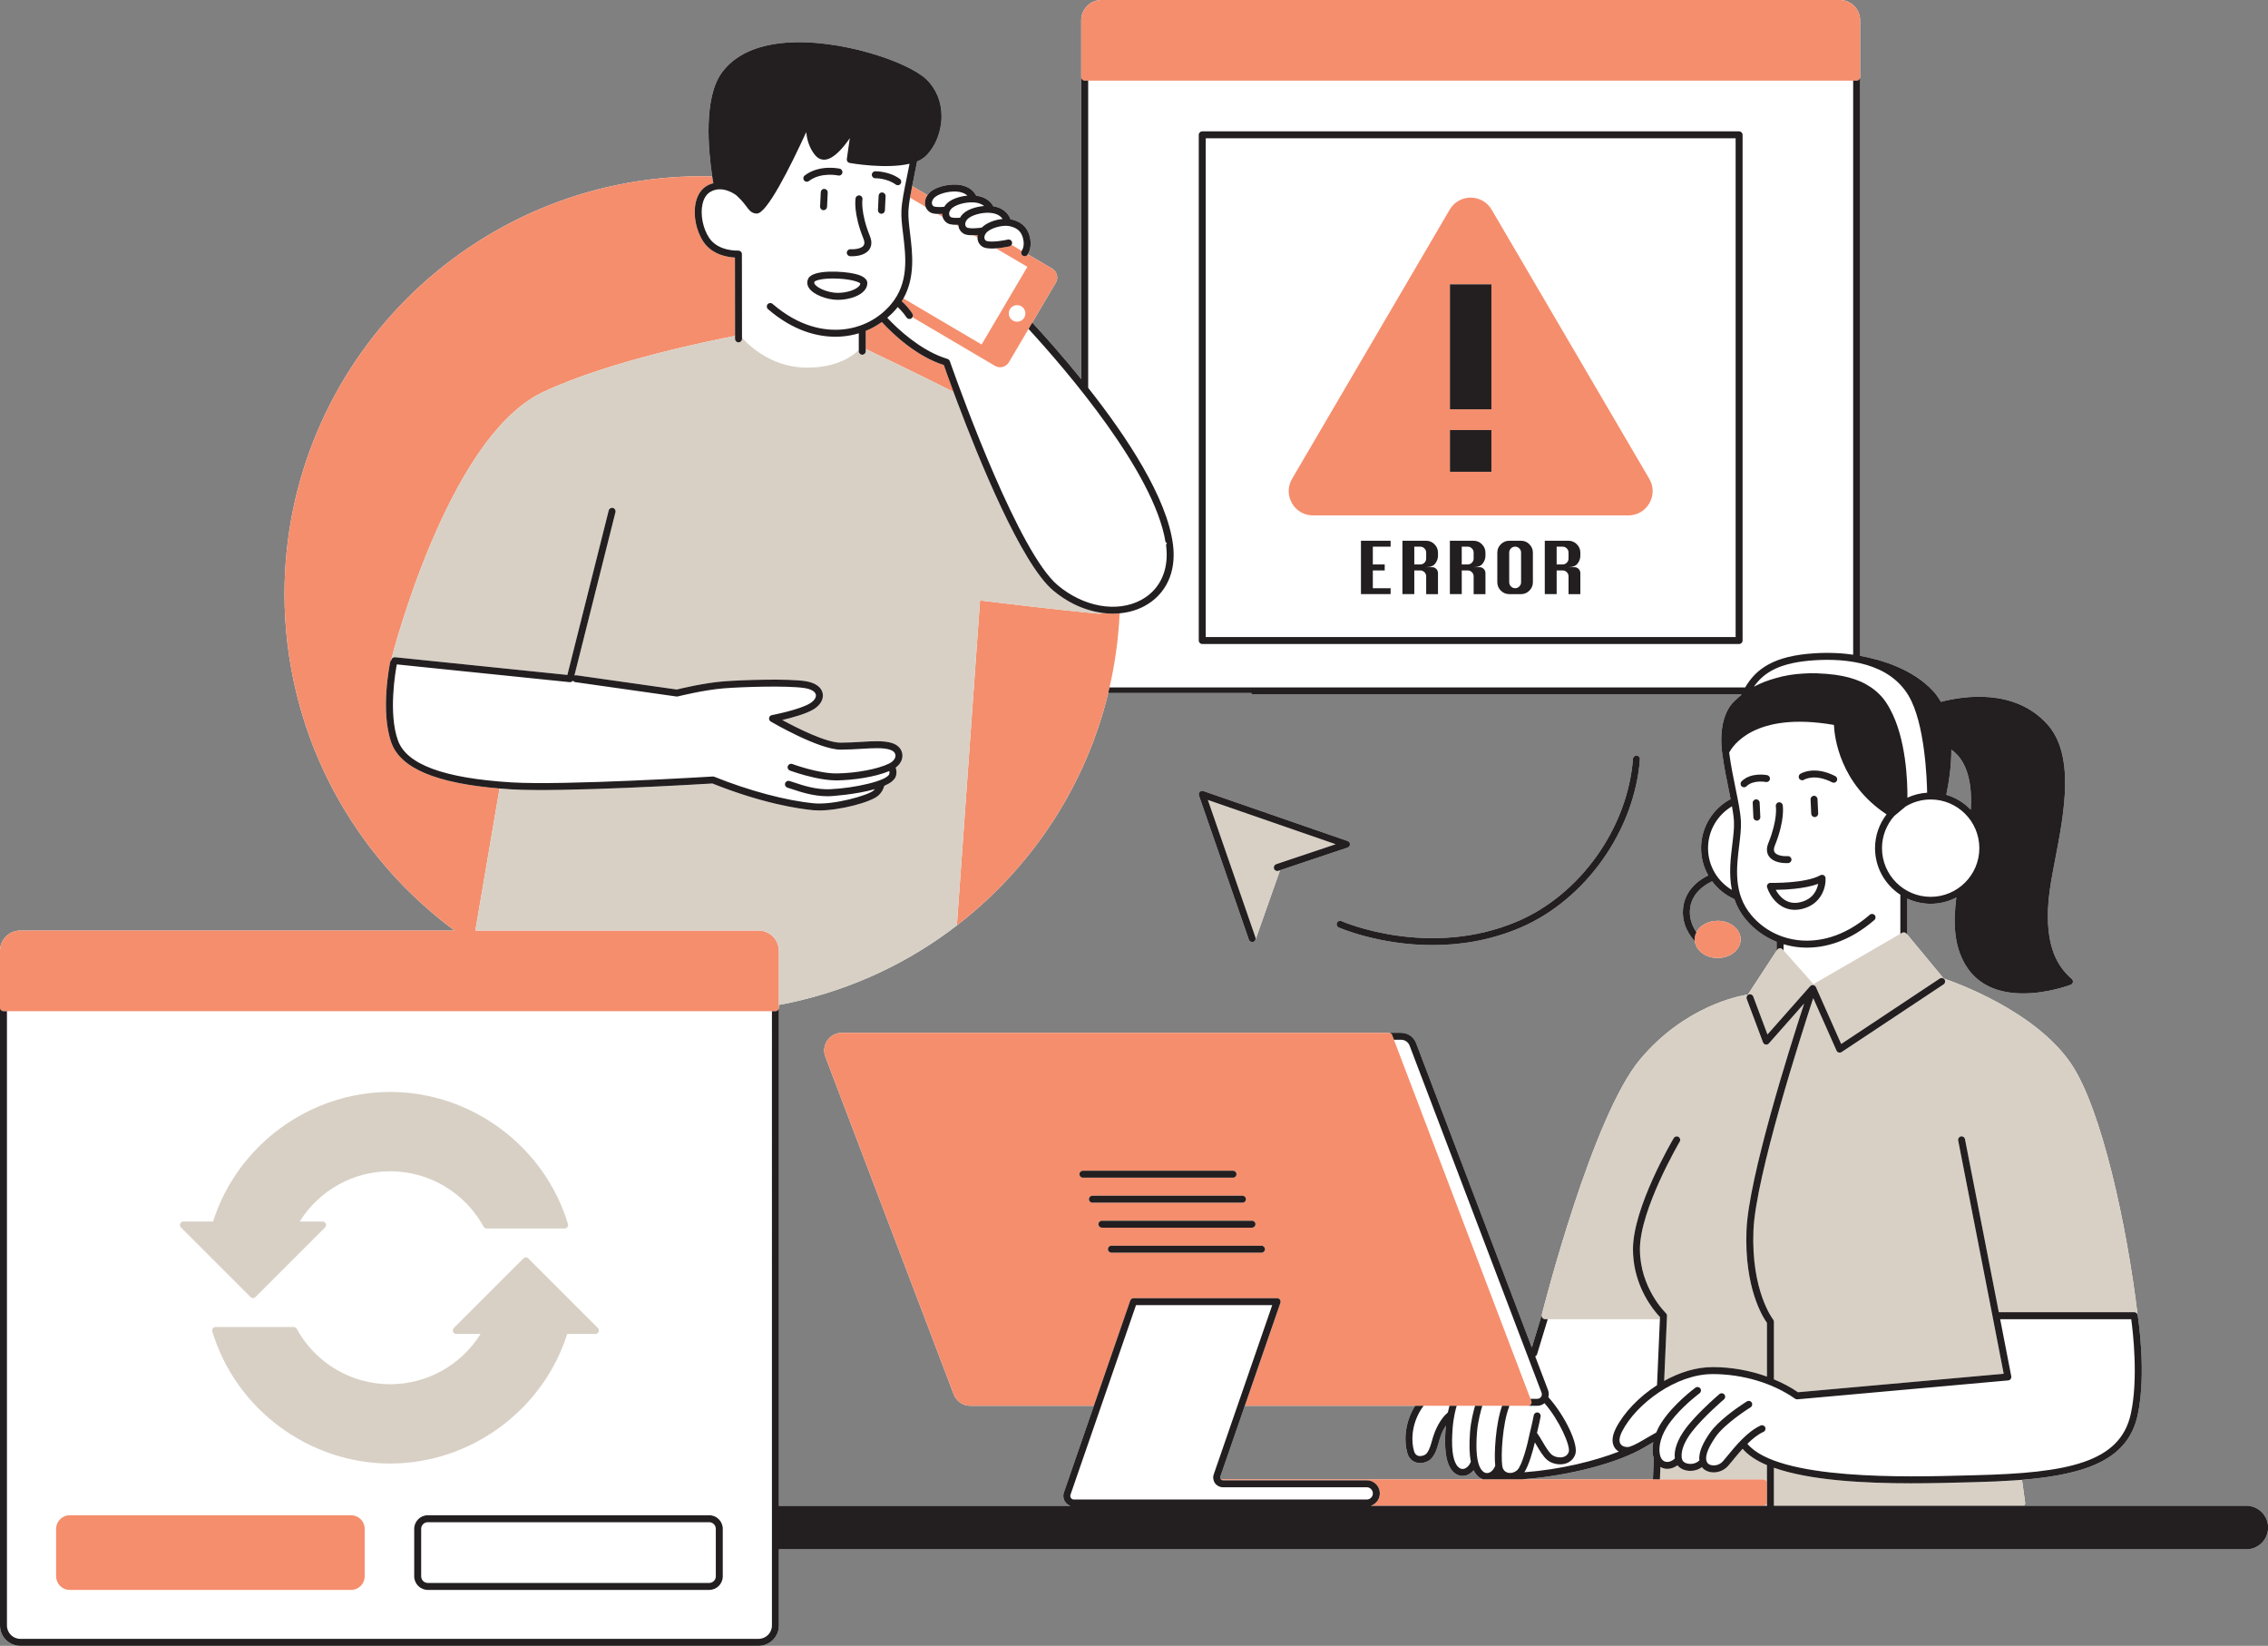
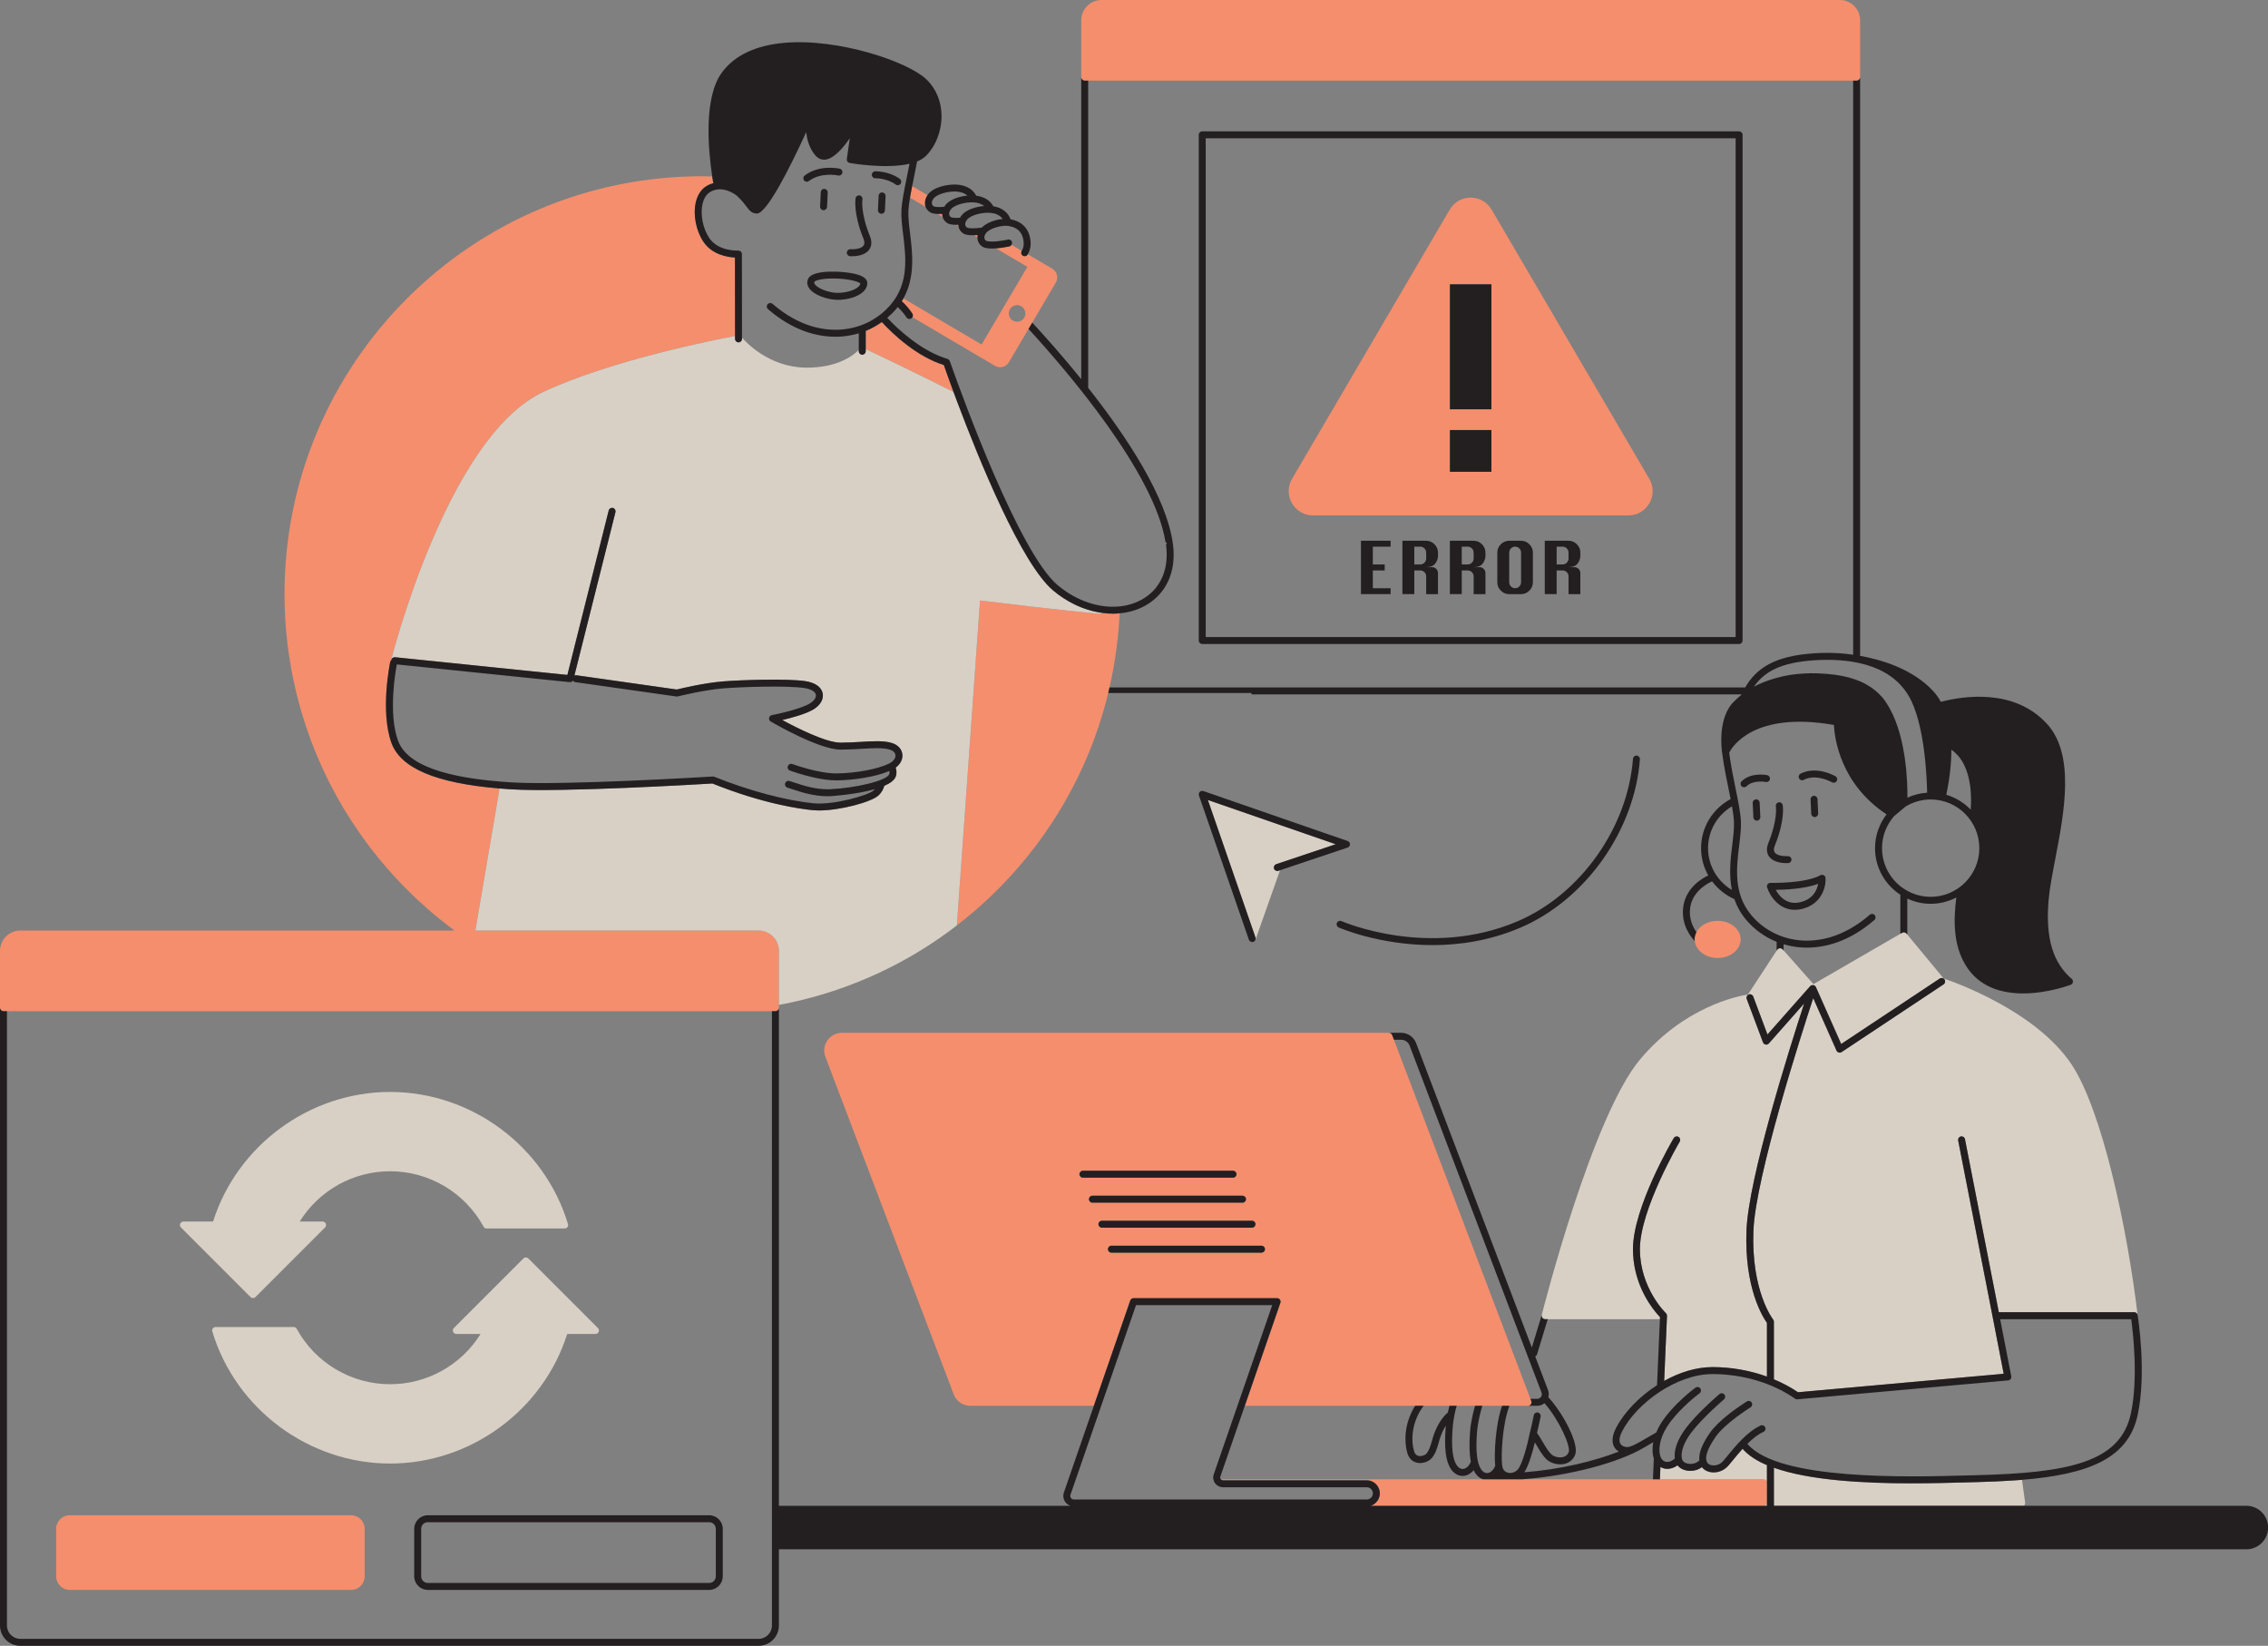
<svg xmlns="http://www.w3.org/2000/svg" height="415.0" preserveAspectRatio="xMidYMid meet" version="1.0" viewBox="0.0 0.0 572.0 415.0" width="572.0" zoomAndPan="magnify">
  <rect x="0.0" y="0.0" width="572.0" height="415.0" fill="#808080" stroke="none" />
  <g id="change1_1">
-     <path d="M566.546,379.697h-56.158c0.06-0.044,0.125-0.083,0.172-0.142c0.151-0.189,0.218-0.43,0.185-0.67l-0.787-5.73 c16.671-1.37,26.765-5.305,29.16-16.292c2.3-10.545,0.104-24.643,0.01-25.238c0-0.001-0.001-0.002-0.001-0.003 c-2.7-22.553-9.093-51.984-16.753-63.346c-9.079-13.461-29.557-20.666-32.167-21.54l-9.179-11.085v-9.074 c1.794,0.835,3.786,1.315,5.892,1.315c2.335,0,4.535-0.582,6.474-1.595c-0.789,6.135-0.663,12.037,2.273,16.962 c3.39,5.688,9.23,7.232,14.574,7.232c6.295,0,11.902-2.144,12.006-2.183c0.284-0.111,0.49-0.363,0.543-0.665 c0.053-0.302-0.055-0.608-0.284-0.811c-3.254-2.867-6.863-7.703-5.856-19.744c0.248-2.966,0.956-6.651,1.705-10.551 c2.247-11.683,5.04-26.224-2.108-34.024c-8.257-9.011-21.055-7.029-26.751-5.548c-0.547-0.976-1.181-1.885-1.931-2.697 c-5.169-5.588-13.005-7.92-18.435-8.895V19.453V5.121c0-2.824-2.298-5.121-5.122-5.121H277.812c-2.824,0-5.121,2.297-5.121,5.121 v14.332v76.147c-4.756-5.884-9.242-10.903-12.35-14.257l5.941-10.08c0.349-0.591,0.446-1.283,0.274-1.947 c-0.172-0.665-0.592-1.222-1.183-1.57l-6.162-3.632c0.243-0.388,0.917-1.657,0.674-3.528c-0.382-2.937-2.072-4.716-5.017-5.295 c-0.671-1.782-2.189-2.935-4.348-3.281c-0.806-1.475-2.297-2.403-4.308-2.662c-0.849-1.621-2.502-2.614-4.762-2.793 c-2.154-0.169-5.882,0.476-7.396,2.447c-0.052,0.068-0.081,0.141-0.128,0.209l-3.876-2.284c0.117-0.584,0.236-1.171,0.363-1.789 c0.287-1.395,0.591-2.884,0.878-4.428c0.834-0.342,1.561-0.772,2.13-1.313c2.492-2.373,4.039-6.247,4.039-10.109 c0.001-3.633-1.367-6.936-3.849-9.301c-4.654-4.437-22.108-10.369-35.76-9.188c-7.281,0.637-12.591,3.154-15.783,7.484 c-4.669,6.333-3.449,19.526-2.444,26.219c-0.833-0.019-1.661-0.063-2.499-0.063c-58.195,0-105.371,47.176-105.371,105.371 c0,8.594,1.053,16.939,2.995,24.936c0.325,1.34,0.682,2.667,1.058,3.986c0.049,0.171,0.096,0.342,0.146,0.513 c0.371,1.277,0.765,2.543,1.182,3.799c0.056,0.167,0.113,0.333,0.169,0.5c0.437,1.293,0.893,2.578,1.378,3.849 c0.001,0.002,0.001,0.003,0.002,0.005c2.051,5.37,4.533,10.527,7.396,15.434c0.07,0.12,0.138,0.243,0.209,0.363 c0.635,1.079,1.294,2.142,1.966,3.195c0.152,0.239,0.304,0.477,0.458,0.714c0.654,1.008,1.325,2.005,2.012,2.989 c0.172,0.246,0.348,0.49,0.522,0.735c0.706,0.992,1.421,1.976,2.16,2.941c0.106,0.138,0.216,0.273,0.322,0.41 c2.437,3.155,5.05,6.166,7.823,9.022c0.155,0.16,0.305,0.324,0.461,0.483c0.751,0.764,1.523,1.507,2.297,2.247 c0.353,0.338,0.703,0.679,1.061,1.012c0.725,0.675,1.464,1.337,2.208,1.992c0.429,0.377,0.86,0.751,1.294,1.121 c0.724,0.617,1.455,1.227,2.196,1.824c0.477,0.385,0.962,0.76,1.446,1.136c0.703,0.547,1.407,1.093,2.124,1.623H24.295H5.121 c-2.824,0-5.121,2.296-5.121,5.121v14.332v155.783c0,2.824,2.297,5.122,5.121,5.122h186.198c2.824,0,5.121-2.298,5.121-5.122V390.66 h370.106c3.027,0,5.481-2.454,5.481-5.481C572.028,382.151,569.574,379.697,566.546,379.697z M492.14,189.035 c2.05,1.405,4.259,4.238,4.838,9.996c0.165,1.646,0.155,3.367,0.046,5.125c-1.671-1.738-3.781-3.046-6.155-3.744 C491.642,196.685,492.147,192.775,492.14,189.035z M308.188,373.009c-0.082,0-0.155,0.025-0.23,0.046 c-0.031-0.03-0.072-0.049-0.098-0.086c-0.132-0.185-0.165-0.413-0.091-0.629l6.174-17.862h42.975 c-0.076,0.122-0.168,0.229-0.241,0.353c-2.541,4.301-2.564,8.807-1.738,11.588c0.387,1.306,1.268,2.164,2.481,2.42 c1.472,0.308,2.987-0.365,3.657-1.153c0.965-1.14,1.34-2.461,1.738-3.861c0.201-0.704,0.408-1.433,0.699-2.149 c0.369-0.906,0.762-1.627,1.138-2.219c-0.018,0.188-0.041,0.366-0.055,0.56c-0.387,5.105,0.014,8.384,1.263,10.318 c0.757,1.177,1.837,1.825,3.006,1.825c0.132,0,0.266-0.009,0.399-0.024c0.919-0.115,1.738-0.641,2.392-1.405 c0.11,0.226,0.223,0.448,0.35,0.646c0.529,0.82,1.221,1.366,1.985,1.631H308.188z M416.871,373.009h-32.885 c11.928-0.869,24.316-4.198,30.741-8.054c0.456-0.26,0.917-0.53,1.389-0.81c0.269-0.159,0.569-0.324,0.847-0.487 c-0.323,1.678-0.215,3.117,0.135,4.146L416.871,373.009z M448.072,239.718l-7.237,11.055c-2.567,0.398-16.008,3.056-27.166,16.323 c-11.995,14.265-24.224,62.078-24.816,64.415l-2.517,8.278l-29.19-76.76c-0.593-1.554-2.108-2.6-3.772-2.6h-3.088h-34.642h-50.594 h-52.725c-1.464,0-2.835,0.72-3.667,1.924c-0.831,1.206-1.017,2.742-0.496,4.111l9.499,24.98l22.878,60.162 c0.653,1.717,2.326,2.871,4.163,2.871h31.175l-7.551,21.843c-0.281,0.812-0.151,1.717,0.349,2.418 c0.326,0.458,0.791,0.779,1.309,0.958h-73.542v-88.251v-37.353v-0.696c15.88-2.944,30.512-9.438,43.029-18.647 c0.629-0.463,1.242-0.945,1.86-1.421c0.135-0.104,0.272-0.206,0.407-0.311c0.484-0.376,0.968-0.751,1.446-1.136 c0.741-0.598,1.471-1.207,2.196-1.824c0.435-0.37,0.866-0.744,1.294-1.121c0.744-0.655,1.482-1.316,2.208-1.992 c0.358-0.333,0.708-0.674,1.061-1.012c0.774-0.741,1.546-1.484,2.297-2.247c0.156-0.159,0.306-0.324,0.461-0.483 c2.772-2.856,5.386-5.867,7.823-9.022c0.106-0.138,0.217-0.272,0.322-0.41c0.739-0.966,1.454-1.95,2.16-2.941 c0.174-0.245,0.35-0.488,0.522-0.735c0.687-0.984,1.358-1.981,2.012-2.989c0.154-0.237,0.306-0.476,0.458-0.714 c0.672-1.054,1.331-2.116,1.966-3.195c0.071-0.12,0.138-0.242,0.209-0.363c2.862-4.907,5.345-10.064,7.396-15.434 c0.001-0.002,0.001-0.003,0.002-0.005c0.485-1.27,0.941-2.555,1.378-3.849c0.056-0.167,0.114-0.333,0.169-0.5 c0.417-1.256,0.811-2.523,1.182-3.799c0.05-0.171,0.097-0.342,0.146-0.513c0.376-1.319,0.732-2.647,1.058-3.986c0,0,0-0.001,0-0.001 h36.141v0.349h123.566c-0.025,0.051-0.051,0.1-0.075,0.152c-0.505,0.41-0.99,0.833-1.43,1.284c-0.006,0.005-0.012,0.009-0.018,0.014 c-0.008,0.007-0.013,0.014-0.021,0.021c-0.013,0.013-0.028,0.024-0.041,0.037c-0.009,0.009-0.015,0.019-0.024,0.028 c-4.641,4.108-3.324,12.787-3.267,13.156c0,0.001,0.001,0.001,0.001,0.001c0.423,3.32,1.086,6.545,1.67,9.391 c0.164,0.797,0.321,1.565,0.467,2.304c-4.428,2.362-7.451,7.024-7.451,12.383c0,2.5,0.665,4.844,1.816,6.879 c-1.031,0.463-5.461,2.721-6.27,7.657c-0.777,4.74,2.017,8.016,2.873,8.893c0.268,2.387,2.73,4.271,5.755,4.271 c3.201,0,5.806-2.104,5.806-4.69c0-2.586-2.605-4.69-5.806-4.69c-2.397,0-4.457,1.179-5.343,2.855 c-0.901-1.275-2.019-3.508-1.554-6.353c0.733-4.478,5.361-6.387,5.407-6.406c0.038-0.015,0.064-0.045,0.098-0.064 c1.445,1.942,3.372,3.501,5.612,4.488c0.617,1.781,1.544,3.527,2.932,5.18c2.102,2.502,4.748,4.396,7.724,5.592V239.718z M339.874,213.722l-17.052,5.717l-6.187,17.53c-0.004,0.012-0.017,0.017-0.022,0.028c-0.057,0.145-0.151,0.269-0.277,0.367 c-0.025,0.019-0.055,0.032-0.082,0.048c-0.053,0.032-0.099,0.073-0.16,0.094c-0.096,0.033-0.192,0.048-0.288,0.048 c-0.067-0.001-0.105-0.04-0.165-0.051c-0.003-0.001-0.004-0.002-0.007-0.003c-0.14-0.03-0.267-0.073-0.377-0.164 c-0.119-0.099-0.227-0.215-0.281-0.371L302.38,200.58c-0.11-0.318-0.029-0.67,0.209-0.907c0.238-0.237,0.59-0.319,0.908-0.209 l12.145,4.205l24.239,8.393c0.355,0.123,0.591,0.458,0.59,0.835C340.47,213.271,340.23,213.604,339.874,213.722z M413.591,191.466 c-1.35,17.98-13.736,35.431-30.119,42.437c-7.725,3.304-15.384,4.408-22.165,4.408c-13.514,0-23.543-4.384-23.692-4.451 c-0.442-0.197-0.641-0.716-0.442-1.158s0.716-0.643,1.159-0.442c0.216,0.094,22.04,9.607,44.453,0.029 c15.806-6.759,27.754-23.6,29.056-40.955c0.038-0.482,0.466-0.851,0.941-0.809C413.264,190.561,413.627,190.983,413.591,191.466z" fill="#fff" />
-   </g>
+     </g>
  <g id="change2_1">
    <path d="M469.132,5.121v14.332c0,0.485-0.392,0.877-0.877,0.877h-0.877H274.446h-0.877 c-0.485,0-0.877-0.392-0.877-0.877V5.121c0-2.824,2.297-5.121,5.121-5.121h186.197C466.834,0,469.132,2.297,469.132,5.121z M325.835,126.885c-1.107-1.929-1.097-4.226,0.027-6.145l39.76-67.878c1.112-1.897,3.09-3.03,5.289-3.03c0,0,0,0,0.002,0 c2.199,0,4.175,1.134,5.285,3.031l39.762,67.876c1.122,1.919,1.134,4.216,0.027,6.145c-1.105,1.929-3.093,3.08-5.316,3.08h-79.522 C328.926,129.964,326.94,128.814,325.835,126.885z M376.139,118.954V108.43h-10.461v10.524H376.139z M376.139,71.69h-10.461v31.51 h10.461V71.69z M238.036,92.042c-6.686-2.105-12.564-7.504-15.629-10.841c-1.263,0.901-2.619,1.66-4.063,2.24v4.57 c2.364,1.124,12.865,6.13,22.134,10.8C239.232,95.443,238.372,93.006,238.036,92.042z M241.33,233.328 c0.135-0.104,0.272-0.206,0.407-0.311c0.484-0.376,0.968-0.751,1.446-1.136c0.741-0.598,1.471-1.207,2.196-1.824 c0.435-0.37,0.866-0.744,1.294-1.121c0.744-0.655,1.482-1.316,2.208-1.992c0.358-0.333,0.708-0.674,1.061-1.012 c0.774-0.741,1.546-1.484,2.297-2.247c0.156-0.159,0.306-0.324,0.461-0.483c2.772-2.856,5.386-5.867,7.823-9.022 c0.106-0.138,0.217-0.272,0.322-0.41c0.739-0.966,1.454-1.95,2.16-2.941c0.174-0.245,0.35-0.488,0.522-0.735 c0.687-0.984,1.358-1.981,2.012-2.989c0.154-0.237,0.306-0.476,0.458-0.714c0.672-1.054,1.331-2.116,1.966-3.195 c0.071-0.12,0.138-0.242,0.209-0.363c2.862-4.907,5.345-10.064,7.396-15.434c0.001-0.002,0.001-0.003,0.002-0.005 c0.485-1.27,0.941-2.555,1.378-3.849c0.056-0.167,0.114-0.333,0.169-0.5c0.417-1.256,0.811-2.523,1.182-3.799 c0.05-0.171,0.097-0.342,0.146-0.513c0.376-1.319,0.732-2.647,1.058-3.986c0.113-0.467,0.218-0.938,0.325-1.407 c1.381-6.051,2.258-12.292,2.548-18.69c-0.56,0.051-1.123,0.096-1.694,0.096c-0.816,0-1.643-0.071-2.473-0.174 c-0.376,0.124-0.782,0.197-1.25,0.155c-8.494-0.74-25.642-2.807-29.789-3.311L241.33,233.328z M241.682,56.685 c-0.189,0.006-0.372,0.004-0.558,0.001l0.629,0.37C241.729,56.932,241.689,56.811,241.682,56.685z M246.564,59.268 c-0.322,0.027-0.649,0.044-0.973,0.051l0.931,0.549C246.522,59.668,246.524,59.468,246.564,59.268z M233.428,52.116 c-0.141-0.395-0.165-0.814-0.126-1.234c0.052-0.567,0.259-1.134,0.623-1.669l-3.876-2.284c-0.127,0.634-0.242,1.24-0.352,1.83 c-0.068,0.367-0.134,0.732-0.192,1.08l3.946,2.326C233.445,52.147,233.434,52.133,233.428,52.116z M237.631,53.938 c-0.393,0.02-0.78,0.023-1.158,0.007l1.275,0.752C237.675,54.449,237.635,54.196,237.631,53.938z M228.419,76.941 c-0.3-0.322-0.634-0.651-0.997-0.973c0.149-0.239,0.294-0.478,0.428-0.719l19.717,11.62l11.541-19.585l-7.913-4.663 c0.605-0.043,1.183-0.114,1.698-0.192c0.927-0.14,1.62-0.294,1.685-0.309c0.24-0.055,0.432-0.205,0.551-0.4l2.551,1.555 c-0.233,0.383-0.15,0.883,0.217,1.155c0.157,0.117,0.339,0.172,0.521,0.172c0.269,0,0.534-0.123,0.706-0.356 c0.007-0.009,0.041-0.061,0.086-0.132l6.162,3.632c0.591,0.348,1.011,0.905,1.183,1.57c0.171,0.664,0.075,1.356-0.274,1.947 l-5.941,10.08l-0.941,1.598l-4.949,8.398c-0.348,0.591-0.906,1.011-1.57,1.182c-0.214,0.056-0.431,0.082-0.647,0.082 c-0.452,0-0.899-0.12-1.3-0.356l-20.812-12.266c0.154-0.272,0.167-0.613-0.012-0.896C230.053,78.997,229.427,78.024,228.419,76.941z M254.422,79.031c0,1.156,0.937,2.093,2.093,2.093c1.156,0,2.093-0.937,2.093-2.093c0-1.156-0.937-2.093-2.093-2.093 C255.359,76.938,254.422,77.875,254.422,79.031z M433.197,241.563c3.201,0,5.806-2.104,5.806-4.69c0-2.586-2.605-4.69-5.806-4.69 c-2.397,0-4.457,1.179-5.343,2.855c-0.298,0.564-0.465,1.184-0.465,1.835c0,0.144,0.037,0.279,0.053,0.42 C427.709,239.68,430.172,241.563,433.197,241.563z M444.766,373.009h-26.119h-0.018h-1.758h-32.885h-2.043h-2.201h-3.774h-1.973 h-65.807c-0.082,0-0.155,0.025-0.23,0.046c0.128,0.124,0.285,0.207,0.468,0.207h36.273c1.155,0,2.169,0.6,2.759,1.501 c0.339,0.518,0.54,1.134,0.54,1.798c0,0.51-0.126,0.987-0.334,1.419c-0.394,0.819-1.114,1.443-1.994,1.717h99.283 c0.369-0.083,0.646-0.385,0.677-0.772c0.002-0.024,0.014-0.044,0.014-0.068v-4.972c0-0.024-0.012-0.044-0.014-0.068 C445.593,373.367,445.227,373.009,444.766,373.009z M322.094,327.341h-36.211c-0.374,0-0.707,0.236-0.829,0.591l-8.57,24.791 l-0.607,1.755h-31.175c-1.837,0-3.51-1.153-4.163-2.871l-22.878-60.162l-9.499-24.98c-0.521-1.369-0.335-2.905,0.496-4.111 c0.831-1.205,2.202-1.924,3.667-1.924h52.725h50.594h34.642c0.365,0,0.691,0.224,0.821,0.566l0.452,1.189l34.43,90.538l0.215,0.566 c0.101,0.269,0.065,0.572-0.099,0.811c-0.163,0.237-0.434,0.379-0.721,0.379h-4.74h-1.812h-4.987h-1.833h-4.628h-1.827h-6.513 h-2.122h-42.975l0.607-1.755l8.372-24.218c0.093-0.267,0.05-0.564-0.115-0.795S322.378,327.341,322.094,327.341z M310.97,295.203 h-37.856c-0.485,0-0.877,0.392-0.877,0.877c0,0.485,0.392,0.877,0.877,0.877h37.856c0.485,0,0.877-0.392,0.877-0.877 C311.847,295.596,311.455,295.203,310.97,295.203z M313.364,303.258c0.485,0,0.877-0.392,0.877-0.877 c0-0.485-0.392-0.877-0.877-0.877h-37.855c-0.485,0-0.877,0.392-0.877,0.877c0,0.485,0.392,0.877,0.877,0.877H313.364z M277.905,309.559h37.855c0.485,0,0.877-0.392,0.877-0.877s-0.392-0.877-0.877-0.877h-37.855c-0.485,0-0.877,0.392-0.877,0.877 S277.42,309.559,277.905,309.559z M319.033,314.982c0-0.485-0.392-0.877-0.877-0.877h-37.855c-0.485,0-0.877,0.392-0.877,0.877 s0.392,0.877,0.877,0.877h37.855C318.64,315.859,319.033,315.467,319.033,314.982z M191.319,234.64h-69.652h-1.78l6.102-35.819 c-16.014-1.328-24.952-5.101-27.27-11.508c-2.859-7.905-0.416-19.88-0.31-20.386c0.039-0.188,0.144-0.337,0.273-0.457c0,0,0,0,0,0 c-0.001-0.074-0.008-0.148,0.011-0.223c0.035-0.14,3.595-14.159,10.036-29.362c8.7-20.532,18.234-33.345,28.34-38.082 c16.976-7.958,43.636-13.205,48.313-14.087l-0.026-19.779c-1.793-0.084-5.726-0.658-7.945-3.959 c-1.865-2.775-2.649-6.751-1.949-9.894c0.426-1.913,1.373-3.357,2.739-4.178c0.583-0.35,1.166-0.577,1.741-0.724 c-0.039-0.077-0.078-0.154-0.093-0.242c-0.072-0.432-0.149-0.92-0.226-1.435c-0.833-0.019-1.661-0.063-2.499-0.063 c-58.195,0-105.371,47.176-105.371,105.371c0,8.594,1.053,16.939,2.995,24.936c0.325,1.34,0.682,2.667,1.058,3.986 c0.049,0.171,0.096,0.342,0.146,0.513c0.371,1.277,0.765,2.543,1.182,3.799c0.056,0.167,0.113,0.333,0.169,0.5 c0.437,1.293,0.893,2.578,1.378,3.849c0.001,0.002,0.001,0.003,0.002,0.005c2.051,5.37,4.533,10.527,7.396,15.434 c0.07,0.12,0.138,0.243,0.209,0.363c0.635,1.079,1.294,2.142,1.966,3.195c0.152,0.239,0.304,0.477,0.458,0.714 c0.654,1.008,1.325,2.005,2.012,2.989c0.172,0.246,0.348,0.49,0.522,0.735c0.706,0.992,1.421,1.976,2.16,2.941 c0.106,0.138,0.216,0.273,0.322,0.41c2.437,3.155,5.05,6.166,7.823,9.022c0.155,0.16,0.305,0.324,0.461,0.483 c0.751,0.764,1.523,1.507,2.297,2.247c0.353,0.338,0.703,0.679,1.061,1.012c0.725,0.675,1.464,1.337,2.208,1.992 c0.429,0.377,0.86,0.751,1.294,1.121c0.724,0.617,1.455,1.227,2.196,1.824c0.477,0.385,0.962,0.76,1.446,1.136 c0.703,0.547,1.407,1.093,2.124,1.623H24.295H5.121c-2.824,0-5.121,2.296-5.121,5.121v14.332c0,0.485,0.392,0.877,0.877,0.877h0.877 h192.931h0.877c0.485,0,0.877-0.392,0.877-0.877v-0.696v-13.636C196.441,236.936,194.144,234.64,191.319,234.64z M88.55,382.074 H17.58c-1.888,0-3.424,1.537-3.424,3.426v11.974c0,1.889,1.536,3.426,3.424,3.426h70.97c1.888,0,3.424-1.537,3.424-3.426V385.5 C91.974,383.611,90.438,382.074,88.55,382.074z" fill="#f58e6d" />
  </g>
  <g id="change3_1">
    <path d="M270.938,152.376c2.371,1.163,4.836,1.893,7.269,2.196c-0.376,0.124-0.782,0.197-1.25,0.155 c-8.494-0.74-25.642-2.807-29.789-3.311l-5.838,81.913c-0.618,0.476-1.231,0.959-1.86,1.421 c-12.518,9.209-27.149,15.703-43.029,18.647v-13.636c0-2.824-2.297-5.121-5.121-5.121h-69.652h-1.78l6.102-35.819 c0.573,0.047,1.167,0.088,1.758,0.129c0.382,0.027,0.746,0.059,1.136,0.083c12.774,0.789,47.823-1.291,50.788-1.47 c12.772,5.118,22.047,6.417,25.453,6.738c0.454,0.043,0.943,0.063,1.457,0.063c5.223,0,13.101-2.089,14.935-3.757 c0.888-0.807,1.3-1.696,1.498-2.451c1.538-0.67,2.671-1.498,2.96-2.527c0.209-0.744,0.128-1.44-0.082-2.07 c1.158-0.858,1.798-2.052,1.694-3.274c-0.116-1.356-1.095-2.449-2.621-2.925c-2.05-0.641-4.712-0.48-7.797-0.296 c-1.648,0.099-3.351,0.201-5.169,0.201c-3.708,0-11.132-3.771-14.709-5.713c2.43-0.566,6.157-1.572,8.022-2.77 c1.663-1.069,2.471-2.566,2.163-4.004c-0.335-1.558-1.931-2.661-4.379-3.027c-4.48-0.669-15.824-0.316-20.647,0.062 c-4.809,0.376-10.681,1.784-11.769,2.052l-25.345-3.598c-0.168-0.023-0.325,0.017-0.471,0.082l10.357-41.204 c0.118-0.47-0.167-0.947-0.637-1.065c-0.472-0.117-0.948,0.166-1.065,0.637l-10.423,41.469l-42.477-4.361l-0.985-0.101 c-0.468-0.038-0.882,0.286-0.952,0.747c-0.001-0.074-0.008-0.148,0.011-0.223c0.035-0.14,3.595-14.159,10.036-29.362 c8.7-20.532,18.234-33.345,28.34-38.082c16.976-7.958,43.636-13.205,48.313-14.087l0.001,0.73c0.001,0.484,0.393,0.877,0.877,0.877 h0.001c0.485-0.001,0.877-0.394,0.877-0.878l0-0.319c1.032,1.201,6.74,7.339,15.813,7.566c8.633,0.21,12.753-3.532,13.637-4.458 v0.335c0,0.485,0.392,0.877,0.877,0.877s0.877-0.392,0.877-0.877v-0.555c2.364,1.124,12.865,6.13,22.134,10.8 c0.282,0.762,0.585,1.573,0.905,2.424c5.445,14.48,16.146,40.847,24.234,47.661C267.29,150.307,269.085,151.467,270.938,152.376z M437.016,368.225c-0.437,0.533-0.819,0.999-1.134,1.357c-0.948,1.075-2.279,1.685-3.669,1.685c-0.043,0-0.086,0-0.129-0.002 c-1.16-0.031-2.197-0.487-2.773-1.217c-0.028-0.036-0.037-0.077-0.063-0.113c-0.775,0.6-1.807,0.952-2.906,0.952 c-0.12,0-0.24-0.003-0.362-0.012c-1.224-0.082-2.283-0.584-2.905-1.378c-0.002-0.002-0.003-0.005-0.004-0.007 c-0.77,0.56-1.67,0.891-2.563,0.891c-0.207,0-0.413-0.017-0.615-0.051c-0.401-0.067-0.762-0.221-1.102-0.413 c-0.009-0.005-0.018-0.013-0.027-0.018l-0.135,3.108h0.018h26.119c0.461,0,0.827,0.358,0.864,0.809v-4.38 c-2.604-1.099-4.7-2.46-6.14-4.119C438.562,366.337,437.722,367.363,437.016,368.225z M522.376,268.277 c-9.079-13.461-29.557-20.666-32.167-21.54l-9.179-11.085l-0.202-0.244c-0.274-0.331-0.744-0.415-1.116-0.199l-0.437,0.253 l-21.91,12.684l-7.539-8.501l-0.221-0.249c-0.18-0.204-0.444-0.31-0.72-0.293c-0.272,0.021-0.521,0.166-0.67,0.396l-0.144,0.22 l-7.237,11.055c-2.567,0.398-16.008,3.056-27.166,16.323c-11.995,14.265-24.224,62.078-24.816,64.415 c-0.002,0.008-0.007,0.028-0.009,0.035c-0.067,0.262-0.009,0.542,0.158,0.754c0.166,0.214,0.422,0.339,0.692,0.339h0.65h28.288 l0.023-0.53c-0.245-0.253-0.625-0.668-1.081-1.225c-2.07-2.535-5.735-8.12-5.735-15.903c0-10.474,9.863-27.288,10.282-27.997 c0.249-0.42,0.79-0.554,1.201-0.31c0.418,0.247,0.557,0.785,0.31,1.201c-0.101,0.171-10.039,17.112-10.039,27.106 c0,9.83,6.49,16.08,6.555,16.143c0.002,0.002,0.003,0.005,0.005,0.008c0.087,0.084,0.157,0.183,0.204,0.297 c0.009,0.023,0.007,0.048,0.014,0.071c0.031,0.097,0.057,0.196,0.053,0.3l-0.715,16.407c0.033-0.018,0.066-0.036,0.098-0.054 c3.764-2.082,7.948-3.429,12.098-3.432c0.005,0,0.01,0,0.015,0c4.715,0,9.42,0.851,13.708,2.397v-13.552 c-1.044-1.45-5.741-8.817-5.157-23.363c0.53-13.179,10.787-45.665,14.537-57.155l-8.899,10.064 c-0.206,0.231-0.512,0.343-0.817,0.281c-0.303-0.055-0.554-0.266-0.661-0.554l-3.851-10.272l-0.252-0.672 c-0.171-0.454,0.058-0.96,0.512-1.129c0.451-0.175,0.96,0.06,1.129,0.512l0.156,0.416l3.436,9.162l10.248-11.591l0.514-0.582 c0.004-0.005,0.011-0.005,0.015-0.01c0.087-0.094,0.194-0.161,0.311-0.209c0.039-0.016,0.076-0.022,0.117-0.032 c0.088-0.023,0.175-0.032,0.267-0.027c0.028,0.001,0.054-0.012,0.082-0.008c0.022,0.003,0.038,0.02,0.06,0.025 c0.029,0.006,0.057,0.001,0.086,0.01c0.067,0.022,0.119,0.066,0.176,0.101c0.032,0.02,0.066,0.031,0.094,0.054 c0.103,0.084,0.186,0.186,0.241,0.305c0.003,0.006,0.009,0.009,0.011,0.014l0.32,0.721l6.052,13.626l24.039-15.957l0.813-0.54 c0.399-0.264,0.944-0.161,1.217,0.247c0.267,0.403,0.158,0.948-0.247,1.217l-0.358,0.238l-25.36,16.833 c-0.146,0.096-0.314,0.146-0.485,0.146c-0.082,0-0.165-0.012-0.245-0.034c-0.248-0.074-0.452-0.25-0.557-0.487l-5.872-13.225 c-3.006,9.148-14.53,44.999-15.075,58.582c-0.615,15.278,4.908,22.38,4.963,22.448c0.125,0.156,0.194,0.351,0.194,0.55v14.539 c2.175,0.91,4.232,1.986,6.082,3.255l51.059-4.581l0.814-0.073l-2.812-14.483c-0.001-0.003,0.001-0.005,0-0.008l-0.005-0.026 l-8.663-44.299c-0.094-0.475,0.216-0.936,0.692-1.028c0.47-0.101,0.936,0.214,1.028,0.692l8.531,43.623h33.161h0.991 c0.431,0,0.796,0.313,0.866,0.738C536.428,309.069,530.036,279.638,522.376,268.277z M444.953,379.697h0.677v-0.772 C445.599,379.312,445.322,379.614,444.953,379.697z M508.206,373.283c-3.109,0.218-6.407,0.366-9.942,0.451l-2.617,0.069 c-3.767,0.103-8.49,0.231-13.602,0.231c-11.741,0-25.532-0.693-34.66-3.927v8.545v1.046h63.004c0.06-0.044,0.125-0.083,0.172-0.142 c0.151-0.189,0.218-0.43,0.185-0.67l-0.787-5.73C509.387,373.202,508.794,373.242,508.206,373.283z M133.251,317.317 c-0.343-0.343-0.898-0.343-1.241,0l-17.546,17.545c-0.251,0.25-0.326,0.629-0.19,0.956c0.135,0.327,0.456,0.542,0.811,0.542h6.12 c-4.888,7.856-13.494,12.676-22.807,12.676c-9.816,0-18.847-5.355-23.567-13.975c-0.154-0.281-0.449-0.456-0.769-0.456H54.385 c-0.278,0-0.539,0.132-0.704,0.355c-0.165,0.223-0.216,0.511-0.135,0.776c5.915,19.607,24.359,33.3,44.852,33.3 c20.274,0,38.544-13.403,44.658-32.676h7.121c0.355,0,0.675-0.214,0.811-0.542c0.136-0.327,0.061-0.706-0.19-0.956L133.251,317.317z M63.811,327.312c0.224,0,0.449-0.086,0.62-0.257l17.545-17.545c0.251-0.25,0.326-0.629,0.19-0.956 c-0.135-0.327-0.456-0.542-0.811-0.542H75.59c4.888-7.856,13.494-12.676,22.807-12.676c9.816,0,18.847,5.355,23.566,13.975 c0.153,0.281,0.449,0.456,0.769,0.456h19.675c0.278,0,0.539-0.132,0.704-0.355s0.216-0.511,0.135-0.776 c-5.916-19.607-24.359-33.3-44.851-33.3c-20.274,0-38.544,13.403-44.659,32.676h-7.474c-0.355,0-0.675,0.214-0.811,0.542 c-0.136,0.327-0.061,0.706,0.19,0.956l17.546,17.545C63.362,327.226,63.586,327.312,63.811,327.312z M321.305,219.023 c-0.07-0.209-0.048-0.423,0.03-0.612c0.034-0.082,0.084-0.153,0.141-0.222c0.022-0.026,0.037-0.057,0.062-0.081 c0.09-0.085,0.194-0.154,0.319-0.196l15.017-5.035l-32.244-11.163l12.006,34.676c0.071,0.207,0.051,0.419-0.023,0.608 c0.005-0.012,0.017-0.017,0.022-0.028l6.187-17.53l17.052-5.717l-17.458,5.852C321.958,219.739,321.458,219.482,321.305,219.023z M315.643,237.504c0.059,0.011,0.098,0.05,0.165,0.051c-0.062,0-0.112-0.041-0.172-0.054 C315.639,237.501,315.64,237.503,315.643,237.504z" fill="#d8d0c5" />
  </g>
  <g id="change4_1">
    <path d="M343.238,136.353h7.482v1.489h-4.487v4.486h2.996v1.507h-2.996v4.486h4.487v1.489h-7.482V136.353z M361.79,137.242c0.586,0.592,0.877,1.295,0.877,2.108v0.807c0,0.67-0.226,1.314-0.682,1.929c-0.452,0.617-1.22,0.925-2.296,0.925 h1.491c0.404,0,0.754,0.147,1.049,0.44c0.291,0.293,0.439,0.649,0.439,1.068v5.293h-2.978v-4.486c0-0.406-0.147-0.757-0.439-1.05 c-0.295-0.293-0.648-0.44-1.069-0.44h-1.488v5.975h-2.996v-13.457h5.991C360.502,136.353,361.204,136.65,361.79,137.242z M359.689,139.35c0-0.418-0.147-0.774-0.439-1.068c-0.295-0.293-0.648-0.44-1.069-0.44h-1.488v4.486h1.488 c0.422,0,0.775-0.147,1.069-0.44c0.291-0.293,0.439-0.643,0.439-1.05V139.35z M373.756,137.242c0.586,0.592,0.881,1.295,0.881,2.108 v0.807c0,0.67-0.23,1.314-0.682,1.929c-0.456,0.617-1.22,0.925-2.296,0.925h1.488c0.408,0,0.757,0.147,1.049,0.44 c0.295,0.293,0.442,0.649,0.442,1.068v5.293h-2.978v-4.486c0-0.406-0.147-0.757-0.442-1.05c-0.291-0.293-0.648-0.44-1.066-0.44 h-1.491v5.975h-2.996v-13.457h5.995C372.47,136.353,373.17,136.65,373.756,137.242z M371.658,139.35 c0-0.418-0.147-0.774-0.442-1.068c-0.291-0.293-0.648-0.44-1.066-0.44h-1.491v4.486h1.491c0.418,0,0.775-0.147,1.066-0.44 c0.295-0.293,0.442-0.643,0.442-1.05V139.35z M385.724,137.242c0.586,0.592,0.877,1.295,0.877,2.108v7.464 c0,0.814-0.291,1.516-0.877,2.108c-0.586,0.592-1.289,0.889-2.101,0.889h-2.996c-0.812,0-1.515-0.293-2.108-0.879 c-0.593-0.586-0.888-1.292-0.888-2.117v-7.464c0-0.825,0.295-1.531,0.888-2.117c0.593-0.586,1.296-0.879,2.108-0.879h2.996 C384.436,136.353,385.138,136.65,385.724,137.242z M383.623,139.35c0-0.418-0.147-0.774-0.439-1.068 c-0.295-0.293-0.648-0.44-1.069-0.44c-0.404,0-0.754,0.147-1.049,0.44c-0.291,0.294-0.439,0.65-0.439,1.068v7.464 c0,0.407,0.147,0.76,0.439,1.059c0.295,0.299,0.644,0.448,1.049,0.448c0.422,0,0.775-0.149,1.069-0.448 c0.291-0.299,0.439-0.652,0.439-1.059V139.35z M397.693,137.242c0.586,0.592,0.877,1.295,0.877,2.108v0.807 c0,0.67-0.226,1.314-0.682,1.929c-0.452,0.617-1.22,0.925-2.296,0.925h1.491c0.404,0,0.754,0.147,1.049,0.44 c0.291,0.293,0.439,0.649,0.439,1.068v5.293h-2.978v-4.486c0-0.406-0.147-0.757-0.439-1.05c-0.295-0.293-0.648-0.44-1.069-0.44 h-1.488v5.975h-2.996v-13.457h5.991C396.404,136.353,397.107,136.65,397.693,137.242z M395.592,139.35 c0-0.418-0.147-0.774-0.439-1.068c-0.295-0.293-0.648-0.44-1.069-0.44h-1.488v4.486h1.488c0.422,0,0.775-0.147,1.069-0.44 c0.291-0.293,0.439-0.643,0.439-1.05V139.35z M365.679,103.2h10.461V71.69h-10.461V103.2z M365.679,118.954h10.461V108.43h-10.461 V118.954z M279.826,173.34h160.31c2.803-4.761,7.291-7.978,17.5-8.613c1.704-0.106,3.518-0.135,5.371-0.05 c0.003,0,0.007-0.002,0.01-0.002c0.206,0.005,1.891,0.059,4.36,0.413V20.331h0.877c0.485,0,0.877-0.392,0.877-0.877v145.921 c5.429,0.975,13.266,3.307,18.435,8.895c0.751,0.812,1.384,1.721,1.931,2.697c5.697-1.481,18.495-3.463,26.751,5.548 c7.148,7.799,4.355,22.34,2.108,34.024c-0.749,3.9-1.457,7.585-1.705,10.551c-1.008,12.041,2.601,16.877,5.856,19.744 c0.23,0.202,0.338,0.509,0.284,0.811c-0.053,0.302-0.259,0.554-0.543,0.665c-0.105,0.039-5.712,2.183-12.006,2.183 c-5.343,0-11.184-1.544-14.574-7.232c-2.936-4.925-3.063-10.827-2.273-16.962c-1.939,1.014-4.138,1.595-6.474,1.595 c-2.106,0-4.098-0.48-5.892-1.315v9.074l-0.202-0.244c-0.274-0.331-0.744-0.415-1.116-0.199l-0.437,0.253v-9.851 c-3.837-2.506-6.382-6.831-6.382-11.746c0-3.207,1.093-6.157,2.911-8.522c-11.788-7.78-13.138-19.467-13.277-22.554 c-20.245-3.517-25.694,5.556-26.42,6.993c0.416,3.179,1.05,6.291,1.617,9.045c0.66,3.218,1.23,5.996,1.342,8.238 c0.091,1.802-0.161,3.869-0.428,6.059c-0.699,5.729-1.491,12.221,3.054,17.633c3.122,3.715,7.558,5.979,12.488,6.372 c4.142,0.324,10.521-0.526,17.394-6.471c0.365-0.317,0.92-0.278,1.237,0.089c0.317,0.367,0.278,0.92-0.089,1.237 c-6.468,5.594-12.579,6.959-17,6.959c-0.593,0-1.153-0.024-1.683-0.065c-1.45-0.116-2.857-0.391-4.212-0.794v1.563l-0.221-0.249 c-0.18-0.204-0.444-0.31-0.72-0.293c-0.272,0.021-0.521,0.166-0.67,0.396l-0.144,0.22v-2.243c-2.975-1.196-5.621-3.09-7.724-5.592 c-1.389-1.653-2.315-3.399-2.932-5.18c-2.24-0.987-4.167-2.546-5.612-4.488c-0.034,0.02-0.06,0.049-0.098,0.064 c-0.046,0.019-4.673,1.928-5.407,6.406c-0.465,2.845,0.653,5.078,1.554,6.353c-0.298,0.564-0.465,1.184-0.465,1.835 c0,0.144,0.037,0.279,0.053,0.42c-0.856-0.876-3.65-4.153-2.873-8.893c0.808-4.935,5.239-7.193,6.27-7.657 c-1.151-2.035-1.816-4.379-1.816-6.879c0-5.359,3.023-10.021,7.451-12.383c-0.146-0.739-0.304-1.507-0.467-2.304 c-0.584-2.846-1.247-6.07-1.67-9.391c0-0.001-0.001-0.001-0.001-0.001c-0.058-0.369-1.375-9.049,3.267-13.156 c0.008-0.009,0.015-0.019,0.024-0.028c0.012-0.013,0.028-0.024,0.041-0.037c0.008-0.007,0.013-0.014,0.021-0.021 c0.006-0.005,0.012-0.009,0.018-0.014c0.44-0.451,0.925-0.874,1.43-1.284c0.024-0.051,0.05-0.101,0.075-0.152H315.643v-0.349 h-36.141c0,0,0,0.001,0,0.001C279.615,174.28,279.719,173.809,279.826,173.34z M436.817,203.311c-3.608,2.14-6.04,6.064-6.04,10.554 c0,4.478,2.419,8.392,6.01,10.536c-0.801-3.962-0.319-7.986,0.109-11.491c0.257-2.113,0.5-4.108,0.418-5.759 C437.258,206.036,437.072,204.74,436.817,203.311z M490.87,200.411c2.373,0.698,4.483,2.006,6.155,3.744 c0.109-1.758,0.119-3.478-0.046-5.125c-0.579-5.758-2.789-8.591-4.838-9.996C492.147,192.775,491.642,196.685,490.87,200.411z M486.922,201.591c-2.302,0-4.45,0.649-6.293,1.756l-2.899,2.412c-1.911,2.165-3.082,4.998-3.082,8.106 c0,6.768,5.506,12.274,12.274,12.274c6.768,0,12.274-5.506,12.274-12.274C499.196,207.097,493.69,201.591,486.922,201.591z M442.341,173.153c1.683-0.9,3.56-1.631,5.592-2.181c2.192-0.638,4.514-1.016,6.974-1.141c0.054-0.003,0.108-0.004,0.162-0.007 c0.508-0.023,1.007-0.062,1.527-0.064c0.079,0,0.159-0.001,0.237-0.001c0.254,0,0.479,0.017,0.727,0.02 c0.186,0.001,0.366-0.014,0.553-0.01c0.279,0.007,0.544,0.035,0.819,0.048c0.61,0.024,1.203,0.058,1.779,0.104 c0.032,0.003,0.063,0.006,0.095,0.009c5.362,0.434,9.301,1.802,12.247,4.282c0.45,0.364,0.854,0.75,1.221,1.151 c0.044,0.047,0.096,0.085,0.14,0.132c0.005,0.005,0.009,0.012,0.014,0.017c0.001,0.001,0.002,0.002,0.003,0.003 c0.007,0.008,0.013,0.016,0.019,0.024c0.641,0.696,1.238,1.537,1.795,2.489c0.045,0.075,0.089,0.151,0.133,0.227 c0.09,0.159,0.181,0.315,0.269,0.481c4.115,7.478,4.445,18.405,4.414,22.4c1.531-0.708,3.207-1.143,4.973-1.254 c-0.064-3.534-0.575-17.497-4.652-24.414c-4.915-8.338-15.571-9.486-23.638-8.989C449.075,167.018,444.953,169.402,442.341,173.153z M302.332,161.51V33.999c0-0.485,0.392-0.877,0.877-0.877h135.402c0.485,0,0.877,0.392,0.877,0.877V161.51 c0,0.485-0.392,0.877-0.877,0.877H303.21C302.725,162.387,302.332,161.995,302.332,161.51z M304.087,160.632h133.647V34.876H304.087 V160.632z M241.45,46.556c2.26,0.179,3.913,1.172,4.762,2.793c2.01,0.258,3.502,1.187,4.308,2.662 c2.159,0.346,3.677,1.499,4.348,3.281c2.945,0.579,4.635,2.358,5.017,5.295c0.243,1.871-0.431,3.141-0.674,3.528 c-0.045,0.071-0.08,0.123-0.086,0.132c-0.172,0.233-0.437,0.356-0.706,0.356c-0.182,0-0.364-0.056-0.521-0.172 c-0.368-0.272-0.45-0.772-0.217-1.155c0.014-0.023,0.017-0.05,0.034-0.072c0.02-0.028,0.623-0.907,0.43-2.391 c-0.288-2.218-1.424-3.395-3.683-3.817c-1.646-0.314-4.803,0.514-5.775,1.779c-0.389,0.506-0.518,1.021-0.365,1.452 c0.103,0.287,0.332,0.511,0.585,0.57c1.47,0.34,4.307-0.164,5.278-0.386c0.472-0.11,0.943,0.186,1.052,0.658 c0.054,0.232,0.008,0.464-0.107,0.652c-0.119,0.195-0.311,0.345-0.551,0.4c-0.065,0.015-0.758,0.168-1.685,0.309 c-0.515,0.078-1.093,0.149-1.698,0.192c-0.941,0.067-1.915,0.064-2.687-0.116c-0.832-0.194-1.537-0.841-1.841-1.688 c-0.109-0.306-0.145-0.626-0.146-0.95c-0.001-0.199,0.002-0.399,0.042-0.599c-0.322,0.027-0.649,0.044-0.973,0.051 c-0.684,0.014-1.351-0.024-1.912-0.155c-0.833-0.195-1.538-0.842-1.841-1.69c-0.048-0.135-0.059-0.278-0.086-0.417 c-0.024-0.124-0.064-0.245-0.071-0.372c-0.189,0.006-0.372,0.004-0.558,0.001c-0.536-0.007-1.057-0.044-1.504-0.148 c-0.833-0.195-1.538-0.842-1.841-1.69c-0.018-0.049-0.016-0.102-0.031-0.152c-0.073-0.248-0.113-0.5-0.117-0.758 c-0.393,0.02-0.78,0.023-1.158,0.007c-0.428-0.019-0.843-0.055-1.206-0.141c-0.815-0.19-1.503-0.818-1.816-1.64 c-0.006-0.017-0.018-0.031-0.024-0.048c-0.141-0.395-0.165-0.814-0.126-1.234c0.052-0.567,0.259-1.134,0.623-1.669 c0.047-0.069,0.076-0.142,0.128-0.209C235.567,47.033,239.295,46.387,241.45,46.556z M243.856,55.432 c-0.389,0.506-0.518,1.021-0.364,1.452c0.103,0.288,0.332,0.512,0.586,0.572c0.908,0.213,2.339,0.099,3.53-0.071 c1.175-1.205,3.346-1.996,5.259-2.172c-0.755-1.088-2.038-1.46-3.144-1.548C247.73,53.501,244.782,54.227,243.856,55.432z M239.798,52.806c-0.389,0.506-0.518,1.021-0.365,1.452c0.103,0.287,0.332,0.512,0.586,0.571c0.562,0.131,1.326,0.136,2.109,0.082 c0.102-0.186,0.2-0.372,0.337-0.549c1.174-1.527,3.669-2.247,5.737-2.422c-0.74-0.593-1.689-0.834-2.537-0.901 C243.657,50.878,240.722,51.601,239.798,52.806z M235.08,51.526c0.103,0.287,0.332,0.511,0.585,0.57 c0.654,0.151,1.579,0.131,2.492,0.047c0.082-0.136,0.149-0.275,0.25-0.406c1.144-1.489,3.542-2.22,5.579-2.416 c-0.757-0.679-1.773-0.943-2.674-1.015c-2.016-0.159-4.942,0.564-5.867,1.767C235.056,50.579,234.925,51.095,235.08,51.526z M185.357,64.936l0.026,19.779l0.001,0.73c0.001,0.484,0.393,0.877,0.877,0.877h0.001c0.485-0.001,0.877-0.394,0.877-0.878l0-0.319 l-0.028-21.062c0-0.242-0.1-0.473-0.277-0.638c-0.155-0.146-0.365-0.219-0.571-0.225c-0.028-0.001-0.055-0.014-0.083-0.012 c-0.049-0.001-4.99,0.263-7.312-3.188c-1.589-2.364-2.285-5.874-1.693-8.535c0.222-0.997,0.737-2.338,1.929-3.054 c3.063-1.842,6.336,0.63,6.593,0.832c0.211,0.186,0.385,0.358,0.567,0.533c0.966,0.93,1.571,1.721,2.015,2.318 c0.698,0.94,1.302,1.751,2.61,1.751c0.001,0,0.003,0,0.003,0c2.508-0.003,8.261-11.428,12.445-20.53 c0.184,1.892,0.771,4.027,2.242,5.805c0.877,1.061,1.877,1.197,2.572,1.128c2.167-0.224,4.505-2.971,6.174-5.405l-0.751,5.263 c-0.067,0.469,0.25,0.906,0.715,0.988c0.468,0.083,9.194,1.585,15.099,0.199c-0.232,1.206-0.47,2.385-0.697,3.494 c-0.661,3.22-1.232,6.001-1.344,8.244c-0.09,1.801,0.162,3.868,0.429,6.056c0.699,5.729,1.491,12.222-3.054,17.633 c-3.122,3.716-7.556,5.979-12.486,6.373c-4.139,0.33-10.521-0.524-17.396-6.472c-0.366-0.315-0.919-0.278-1.238,0.09 c-0.316,0.367-0.277,0.921,0.09,1.238c6.468,5.594,12.579,6.959,17.001,6.959c0.592,0,1.154-0.025,1.683-0.067 c1.45-0.115,2.856-0.39,4.212-0.793v4.182v0.335c0,0.485,0.392,0.877,0.877,0.877s0.877-0.392,0.877-0.877v-0.555v-4.57 c1.444-0.58,2.799-1.34,4.063-2.24c3.065,3.337,8.943,8.736,15.629,10.841c0.336,0.963,1.196,3.401,2.442,6.769 c0.282,0.762,0.585,1.573,0.905,2.424c5.445,14.48,16.146,40.847,24.234,47.661c1.673,1.41,3.469,2.57,5.322,3.479 c2.371,1.163,4.836,1.893,7.269,2.196c0.829,0.103,1.656,0.174,2.473,0.174c0.571,0,1.134-0.045,1.694-0.096 c2.234-0.205,4.373-0.801,6.297-1.845c5.415-2.942,8.031-8.558,7.174-15.411c-1.492-11.92-11.701-27.314-21.399-39.596V20.331 h-0.877c-0.485,0-0.877-0.392-0.877-0.877v76.147c-4.756-5.884-9.242-10.903-12.35-14.257l-0.941,1.598 c9.651,10.517,31.681,36.144,34.546,53.719l0.353,0.289c-0.147,0.18-0.226,0.414-0.195,0.662c0.667,5.335-1,9.811-4.607,12.574 c-0.515,0.395-1.07,0.754-1.664,1.077c-6.067,3.296-14.541,1.805-21.085-3.708c-9.673-8.149-23.94-47.323-26.715-55.132 c-0.295-0.831-0.463-1.314-0.479-1.36c-0.008-0.024-0.027-0.04-0.037-0.063c-0.025-0.056-0.056-0.105-0.091-0.155 c-0.032-0.045-0.064-0.087-0.103-0.124c-0.039-0.038-0.083-0.067-0.129-0.097c-0.052-0.034-0.104-0.063-0.162-0.085 c-0.022-0.008-0.038-0.025-0.061-0.032c-0.418-0.122-0.833-0.27-1.247-0.421c-5.781-2.105-11.099-6.877-13.951-9.95 c0.816-0.699,1.593-1.45,2.297-2.287c0.12-0.142,0.22-0.288,0.333-0.432c1.31,1.211,2.211,2.583,2.226,2.608 c0.26,0.409,0.803,0.529,1.211,0.27c0.027-0.017,0.042-0.044,0.067-0.064c0.09-0.072,0.163-0.154,0.217-0.25 c0.154-0.272,0.167-0.613-0.012-0.896c-0.056-0.089-0.682-1.061-1.69-2.144c-0.3-0.322-0.634-0.651-0.997-0.973 c0.149-0.239,0.294-0.478,0.428-0.719c2.999-5.398,2.276-11.408,1.67-16.376c-0.258-2.111-0.501-4.106-0.418-5.756 c0.048-0.966,0.2-2.074,0.403-3.28c0.059-0.348,0.125-0.714,0.192-1.08c0.109-0.59,0.224-1.196,0.352-1.83 c0.117-0.584,0.236-1.171,0.363-1.789c0.287-1.395,0.591-2.884,0.878-4.428c0.834-0.342,1.561-0.772,2.13-1.313 c2.492-2.373,4.039-6.247,4.039-10.109c0.001-3.633-1.367-6.936-3.849-9.301c-4.654-4.437-22.108-10.369-35.76-9.188 c-7.281,0.637-12.591,3.154-15.783,7.484c-4.669,6.333-3.449,19.526-2.444,26.219c0.077,0.516,0.154,1.003,0.226,1.435 c0.015,0.089,0.054,0.166,0.093,0.242c-0.575,0.147-1.158,0.374-1.741,0.724c-1.366,0.821-2.313,2.266-2.739,4.178 c-0.699,3.143,0.084,7.12,1.949,9.894C179.631,64.278,183.565,64.852,185.357,64.936z M98.72,187.313 c-2.859-7.905-0.416-19.88-0.31-20.386c0.039-0.188,0.144-0.337,0.273-0.457c0,0,0,0,0,0c0.069-0.461,0.483-0.785,0.952-0.747 l0.985,0.101l42.477,4.361l10.423-41.469c0.117-0.47,0.593-0.754,1.065-0.637c0.47,0.118,0.755,0.595,0.637,1.065l-10.357,41.204 c0.146-0.065,0.303-0.105,0.471-0.082l25.345,3.598c1.088-0.268,6.96-1.676,11.769-2.052c4.823-0.378,16.167-0.731,20.647-0.062 c2.448,0.366,4.044,1.47,4.379,3.027c0.308,1.438-0.5,2.935-2.163,4.004c-1.865,1.198-5.592,2.204-8.022,2.77 c3.577,1.942,11.001,5.713,14.709,5.713c1.818,0,3.522-0.102,5.169-0.201c3.085-0.183,5.747-0.344,7.797,0.296 c1.526,0.476,2.505,1.57,2.621,2.925c0.104,1.222-0.536,2.416-1.694,3.274c0.21,0.63,0.291,1.326,0.082,2.07 c-0.289,1.029-1.422,1.857-2.96,2.527c-0.198,0.755-0.611,1.645-1.498,2.451c-1.834,1.667-9.712,3.757-14.935,3.757 c-0.514,0-1.003-0.021-1.457-0.063c-3.406-0.32-12.682-1.619-25.453-6.738c-2.966,0.178-38.014,2.259-50.788,1.47 c-0.389-0.024-0.754-0.057-1.136-0.083c-0.591-0.041-1.185-0.082-1.758-0.129C109.975,197.492,101.037,193.72,98.72,187.313z M100.37,186.716c2.19,6.055,11.552,9.511,28.621,10.565c13.178,0.818,50.396-1.458,50.77-1.482 c0.133-0.002,0.261,0.014,0.381,0.062c8.779,3.534,18.179,6.036,25.146,6.693c4.955,0.47,13.662-1.985,15.047-3.246 c0.116-0.105,0.207-0.213,0.3-0.321c-4.819,1.385-11.123,1.766-11.22,1.771c-0.241,0.01-0.481,0.015-0.719,0.015 c-3.571,0-6.844-1.096-8.851-1.768c-0.488-0.164-0.904-0.302-1.23-0.393c-0.466-0.13-0.739-0.614-0.61-1.081 c0.131-0.467,0.613-0.734,1.081-0.61c0.349,0.098,0.793,0.246,1.317,0.421c0.01,0.003,0.023,0.008,0.033,0.011 c2.027,0.679,5.389,1.8,8.904,1.652c6.184-0.263,14.46-2.129,14.945-3.852c0.07-0.25,0.057-0.498,0.014-0.743 c-3.584,1.542-9.207,2.313-13.199,2.366c-0.066,0.001-0.133,0.001-0.199,0.001c-1.777,0-3.745-0.308-5.556-0.706 c-3.236-0.711-5.961-1.712-6.139-1.778c-0.454-0.169-0.686-0.674-0.517-1.128c0.004-0.01,0.012-0.016,0.016-0.026 c0.179-0.435,0.671-0.657,1.112-0.491c0.064,0.024,6.605,2.437,11.258,2.374c4.93-0.066,10.494-1.128,13.23-2.528 c1.01-0.516,1.597-1.306,1.533-2.06c-0.053-0.63-0.562-1.14-1.395-1.4c-1.745-0.546-4.257-0.393-7.169-0.219 c-1.595,0.095-3.404,0.204-5.275,0.204c-5.441,0-17.118-6.791-17.612-7.079c-0.315-0.185-0.484-0.546-0.422-0.907 c0.062-0.36,0.341-0.644,0.701-0.713c0.071-0.014,7.141-1.373,9.696-3.014c1.009-0.649,1.543-1.476,1.396-2.16 c-0.17-0.792-1.262-1.412-2.921-1.66c-4.35-0.647-15.496-0.296-20.251,0.075c-5.058,0.395-11.58,2.03-11.646,2.046 c-0.11,0.028-0.225,0.035-0.338,0.018l-22.101-3.137l-3.414-0.485c-0.256-0.037-0.463-0.183-0.597-0.382 c-0.16,0.239-0.432,0.39-0.728,0.39c-0.03,0-0.06-0.002-0.091-0.004l-41.897-4.301l-1.696-0.174 C99.758,169.216,97.886,179.85,100.37,186.716z M221.595,49.368l-0.168,3.614c-0.022,0.484,0.352,0.895,0.835,0.918 c0.015,0.001,0.028,0.001,0.042,0.001c0.465,0,0.853-0.367,0.876-0.836l0.168-3.614c0.022-0.484-0.352-0.895-0.835-0.918 C221.989,48.492,221.617,48.884,221.595,49.368z M207.71,53.002c0.465,0,0.853-0.367,0.876-0.836l0.168-3.614 c0.022-0.484-0.352-0.895-0.835-0.918c-0.508-0.041-0.895,0.352-0.918,0.835l-0.168,3.614c-0.022,0.484,0.352,0.895,0.835,0.918 C207.682,53.002,207.696,53.002,207.71,53.002z M214.482,62.849c-0.482-0.027-0.892,0.355-0.914,0.839 c-0.021,0.484,0.355,0.894,0.839,0.914c0.155,0.007,0.308,0.01,0.458,0.01c2.026,0,3.604-0.606,4.369-1.69 c0.445-0.629,0.835-1.723,0.171-3.362c-2.416-5.969-1.9-9.226-1.893-9.265c0.085-0.475-0.23-0.93-0.704-1.017 c-0.482-0.09-0.934,0.227-1.022,0.703c-0.027,0.149-0.644,3.725,1.993,10.237c0.294,0.727,0.302,1.296,0.022,1.692 C217.342,62.557,216.07,62.913,214.482,62.849z M215.672,69.069c0.759,0.188,3.069,0.759,3.069,2.331 c0,0.75-0.326,1.471-0.945,2.086c-1.474,1.467-4.31,2.119-6.49,2.119c-0.019,0-0.038,0-0.057,0 c-2.631-0.014-6.189-1.262-7.291-3.098c-0.446-0.744-0.478-1.559-0.09-2.296C205.099,67.879,212.796,68.358,215.672,69.069z M210.319,70.224c-0.083-0.001-0.165-0.001-0.246-0.001c-3.066,0-4.479,0.55-4.654,0.81c-0.082,0.157-0.108,0.316,0.045,0.571 c0.673,1.122,3.544,2.234,5.795,2.246c2.174-0.011,4.353-0.665,5.301-1.608c0.258-0.256,0.4-0.513,0.424-0.765 C216.582,71.027,214.129,70.26,210.319,70.224z M226.424,46.703c0.269,0,0.535-0.123,0.707-0.356 c0.288-0.39,0.205-0.939-0.184-1.228c-2.649-1.957-6.067-1.931-6.203-1.93c-0.484,0.007-0.871,0.404-0.865,0.888 c0.006,0.483,0.396,0.899,0.887,0.867c0.024-0.01,2.972-0.014,5.137,1.587C226.06,46.647,226.243,46.703,226.424,46.703z M211.786,42.537c-0.207-0.047-5.123-1.118-8.834,1.712c-0.386,0.294-0.459,0.844-0.165,1.23c0.172,0.226,0.434,0.345,0.698,0.345 c0.185,0,0.372-0.058,0.531-0.18c3.05-2.327,7.34-1.405,7.384-1.395c0.475,0.111,0.943-0.192,1.048-0.664 C212.553,43.112,212.258,42.644,211.786,42.537z M445.673,223.763c-0.087-0.271-0.038-0.567,0.132-0.795 c0.171-0.228,0.456-0.36,0.727-0.351c0.086,0.002,8.699,0.211,12.582-1.921c0.26-0.144,0.583-0.146,0.847,0.002 c0.264,0.146,0.434,0.416,0.451,0.716c0.129,2.194-0.97,6.646-6.036,7.804c-0.602,0.137-1.171,0.201-1.709,0.201 C448.627,229.418,446.355,225.879,445.673,223.763z M447.856,224.376c0.824,1.524,2.708,3.916,6.128,3.131 c3.297-0.754,4.279-3.116,4.565-4.641C455.122,224.133,450.222,224.351,447.856,224.376z M442.876,201.559 c-0.483,0.022-0.859,0.434-0.835,0.918l0.168,3.614c0.021,0.47,0.41,0.836,0.876,0.836c0.014,0,0.027,0,0.041-0.001 c0.483-0.022,0.859-0.434,0.835-0.918l-0.168-3.614C443.772,201.911,443.359,201.525,442.876,201.559z M457.679,206.029 c0.014,0,0.027,0,0.041-0.001c0.483-0.022,0.859-0.434,0.835-0.918l-0.168-3.614c-0.021-0.483-0.452-0.871-0.917-0.835 c-0.483,0.022-0.859,0.434-0.835,0.918l0.168,3.614C456.824,205.663,457.213,206.029,457.679,206.029z M446.156,215.948 c0.764,1.085,2.343,1.69,4.368,1.69c0.151,0,0.303-0.003,0.458-0.009c0.485-0.022,0.86-0.432,0.84-0.915 c-0.022-0.483-0.434-0.859-0.915-0.84c-1.599,0.086-2.859-0.291-3.318-0.937c-0.279-0.396-0.271-0.967,0.024-1.693 c2.636-6.511,2.02-10.087,1.991-10.236c-0.087-0.475-0.54-0.787-1.016-0.702c-0.475,0.085-0.792,0.54-0.709,1.015 c0.005,0.032,0.526,3.29-1.894,9.264C445.321,214.226,445.712,215.319,446.156,215.948z M445.345,197.18 c0.476,0.099,0.937-0.212,1.033-0.685c0.096-0.474-0.207-0.937-0.682-1.034c-0.168-0.036-4.084-0.81-6.461,1.553 c-0.343,0.341-0.344,0.897-0.003,1.241c0.171,0.172,0.396,0.259,0.622,0.259c0.223,0,0.447-0.085,0.619-0.255 C442.176,196.568,445.313,197.174,445.345,197.18z M462.472,197.363c0.317,0,0.626-0.174,0.78-0.476 c0.223-0.431,0.053-0.96-0.379-1.182c-5.347-2.749-8.697-0.657-8.836-0.567c-0.404,0.262-0.519,0.798-0.26,1.204 c0.259,0.407,0.8,0.528,1.206,0.274c0.11-0.066,2.696-1.609,7.088,0.65C462.2,197.332,462.337,197.363,462.472,197.363z M572.028,385.178c0,3.027-2.454,5.481-5.481,5.481H196.441v19.216c0,2.824-2.297,5.122-5.121,5.122H5.121 C2.297,414.998,0,412.7,0,409.876V254.093c0,0.485,0.392,0.877,0.877,0.877h0.877v154.906c0,1.856,1.511,3.367,3.367,3.367h186.198 c1.856,0,3.367-1.512,3.367-3.367V254.97h0.877c0.485,0,0.877-0.392,0.877-0.877v37.353v88.251h73.542 c-0.519-0.179-0.984-0.5-1.309-0.958c-0.5-0.701-0.63-1.606-0.349-2.418l7.551-21.843l0.607-1.755l8.57-24.791 c0.123-0.355,0.455-0.591,0.829-0.591h36.211c0.284,0,0.55,0.137,0.715,0.368s0.207,0.528,0.115,0.795l-8.372,24.218l-0.607,1.755 l-6.174,17.862c-0.074,0.216-0.041,0.444,0.091,0.629c0.026,0.037,0.066,0.055,0.098,0.086c0.128,0.124,0.285,0.207,0.468,0.207 h36.273c1.155,0,2.169,0.6,2.759,1.501c0.339,0.518,0.54,1.134,0.54,1.798c0,0.51-0.126,0.987-0.334,1.419 c-0.394,0.819-1.114,1.443-1.994,1.717h99.283h0.677v-0.772c0.002-0.024,0.014-0.044,0.014-0.068v-4.972 c0-0.024-0.012-0.044-0.014-0.068v-4.38c-2.604-1.099-4.7-2.46-6.14-4.119c-0.928,1.018-1.768,2.044-2.473,2.906 c-0.437,0.533-0.819,0.999-1.134,1.357c-0.948,1.075-2.279,1.685-3.669,1.685c-0.043,0-0.086,0-0.129-0.002 c-1.16-0.031-2.197-0.487-2.773-1.217c-0.028-0.036-0.037-0.077-0.063-0.113c-0.775,0.6-1.807,0.952-2.906,0.952 c-0.12,0-0.24-0.003-0.362-0.012c-1.224-0.082-2.283-0.584-2.905-1.378c-0.002-0.002-0.003-0.005-0.004-0.007 c-0.77,0.56-1.67,0.891-2.563,0.891c-0.207,0-0.413-0.017-0.615-0.051c-0.401-0.067-0.762-0.221-1.102-0.413 c-0.009-0.005-0.018-0.013-0.027-0.018l-0.135,3.108h-1.758l0.227-5.204c-0.349-1.029-0.457-2.468-0.135-4.146 c-0.278,0.163-0.578,0.328-0.847,0.487c-0.472,0.28-0.933,0.549-1.389,0.81c-6.425,3.855-18.813,7.184-30.741,8.054h-2.043h-2.201 h-3.774h-1.973c-0.764-0.266-1.456-0.811-1.985-1.631c-0.128-0.198-0.24-0.419-0.35-0.646c-0.653,0.764-1.473,1.29-2.392,1.405 c-0.134,0.015-0.267,0.024-0.399,0.024c-1.169,0-2.248-0.648-3.006-1.825c-1.249-1.935-1.65-5.213-1.263-10.318 c0.015-0.194,0.037-0.372,0.055-0.56c-0.377,0.592-0.77,1.313-1.138,2.219c-0.291,0.716-0.499,1.445-0.699,2.149 c-0.398,1.4-0.773,2.721-1.738,3.861c-0.67,0.788-2.185,1.462-3.657,1.153c-1.213-0.255-2.094-1.114-2.481-2.42 c-0.826-2.781-0.804-7.287,1.738-11.588c0.074-0.124,0.165-0.231,0.241-0.353h2.122c-0.295,0.404-0.592,0.806-0.852,1.246 c-2.255,3.815-2.288,7.768-1.566,10.195c0.204,0.689,0.583,1.081,1.159,1.203c0.771,0.156,1.664-0.223,1.957-0.569 c0.72-0.852,1.03-1.943,1.39-3.208c0.214-0.751,0.434-1.525,0.763-2.331c1.18-2.904,2.631-4.331,3.257-4.85 c0.144-0.688,0.285-1.254,0.405-1.686h1.827c-0.239,0.786-0.825,2.931-1.03,5.671c-0.353,4.639-0.031,7.66,0.985,9.235 c0.334,0.518,0.893,1.107,1.714,1.011c0.785-0.098,1.513-0.819,1.901-1.837c-0.38-1.876-0.445-4.336-0.206-7.503 c0.201-2.644,0.877-5.248,1.264-6.577h1.833c-0.294,0.955-1.13,3.854-1.346,6.711c-0.351,4.641-0.027,7.662,0.987,9.235 c0.334,0.516,0.886,1.097,1.714,1.009c0.783-0.098,1.511-0.817,1.899-1.835c-0.327-2.904,0.08-10.505,1.733-15.121h1.812 c-0.005,0.088-0.011,0.177-0.045,0.264c-1.65,4.274-2.111,12.202-1.734,14.87c0.154,1.086,0.769,1.518,1.258,1.69 c0.833,0.291,1.851,0.029,2.56-0.638c1.159-1.097,2.538-6.293,3.134-9.311c0.001-0.006,0.007-0.01,0.009-0.017 c0.002-0.011-0.001-0.022,0.002-0.033c0.574-2.223,0.985-4.415,0.991-4.435c0.089-0.478,0.555-0.788,1.023-0.701 c0.476,0.089,0.79,0.547,0.701,1.023c-0.016,0.087-0.38,2.011-0.91,4.133c0.447,0.598,0.897,1.354,1.369,2.158 c0.735,1.249,1.568,2.668,2.344,3.311c0.718,0.595,1.969,0.859,2.906,0.6c0.68-0.183,1.145-0.6,1.378-1.236 c0.537-1.462-2.353-8.049-6.105-12.333c-0.51,0.411-1.144,0.654-1.815,0.654h-2.326c0.288,0,0.559-0.142,0.721-0.379 c0.165-0.238,0.201-0.542,0.099-0.811l-0.215-0.566h1.72c0.384,0,0.728-0.182,0.946-0.497c0.218-0.315,0.266-0.703,0.129-1.061 l-33.279-87.512c-0.334-0.879-1.189-1.469-2.13-1.469h-1.815l-0.452-1.189c-0.13-0.341-0.456-0.566-0.821-0.566h3.088 c1.664,0,3.179,1.045,3.772,2.6l29.19,76.76l2.517-8.278c-0.002,0.008-0.007,0.028-0.009,0.035 c-0.067,0.262-0.009,0.542,0.158,0.754c0.166,0.214,0.422,0.339,0.692,0.339h0.65l-2.689,8.846 c-0.065,0.211-0.206,0.391-0.396,0.502l-0.071,0.042l3.237,8.511c0.217,0.575,0.225,1.19,0.073,1.768 c4.035,4.452,7.725,11.878,6.781,14.451c-0.43,1.17-1.342,1.996-2.571,2.327c-1.486,0.401-3.33,0.012-4.483-0.944 c-1.011-0.84-1.889-2.331-2.737-3.772c-0.132-0.226-0.264-0.447-0.391-0.661c-0.536,2.261-1.499,5.767-2.654,7.532 c9.103-0.692,17.696-2.821,23.83-5.206c-0.297-0.183-0.58-0.397-0.815-0.678c-0.74-0.879-1.323-2.509,0.103-5.275 c1.982-3.844,5.757-7.839,10.346-10.795l0.726-16.649l0.023-0.53c-0.245-0.253-0.625-0.668-1.081-1.225 c-2.07-2.535-5.735-8.12-5.735-15.903c0-10.474,9.863-27.288,10.282-27.997c0.249-0.42,0.79-0.554,1.201-0.31 c0.418,0.247,0.557,0.785,0.31,1.201c-0.101,0.171-10.039,17.112-10.039,27.106c0,9.83,6.49,16.08,6.555,16.143 c0.002,0.002,0.003,0.005,0.005,0.008c0.087,0.084,0.157,0.183,0.204,0.297c0.009,0.023,0.007,0.048,0.014,0.071 c0.031,0.097,0.057,0.196,0.053,0.3l-0.715,16.407c0.033-0.018,0.066-0.036,0.098-0.054c3.764-2.082,7.948-3.429,12.098-3.432 c0.005,0,0.01,0,0.015,0c4.715,0,9.42,0.851,13.708,2.397v-13.552c-1.044-1.45-5.741-8.817-5.157-23.363 c0.53-13.179,10.787-45.665,14.537-57.155l-8.899,10.064c-0.206,0.231-0.512,0.343-0.817,0.281 c-0.303-0.055-0.554-0.266-0.661-0.554l-3.851-10.272l-0.252-0.672c-0.171-0.454,0.058-0.96,0.512-1.129 c0.451-0.175,0.96,0.06,1.129,0.512l0.156,0.416l3.436,9.162l10.248-11.591l0.514-0.582c0.004-0.005,0.011-0.005,0.015-0.01 c0.087-0.094,0.194-0.161,0.311-0.209c0.039-0.016,0.076-0.022,0.117-0.032c0.088-0.023,0.175-0.032,0.267-0.027 c0.028,0.001,0.054-0.012,0.082-0.008c0.022,0.003,0.038,0.02,0.06,0.025c0.029,0.006,0.057,0.001,0.086,0.01 c0.067,0.022,0.119,0.066,0.176,0.101c0.032,0.02,0.066,0.031,0.094,0.054c0.103,0.084,0.186,0.186,0.241,0.305 c0.003,0.006,0.009,0.009,0.011,0.014l0.32,0.721l6.052,13.626l24.039-15.957l0.813-0.54c0.399-0.264,0.944-0.161,1.217,0.247 c0.267,0.403,0.158,0.948-0.247,1.217l-0.358,0.238l-25.36,16.833c-0.146,0.096-0.314,0.146-0.485,0.146 c-0.082,0-0.165-0.012-0.245-0.034c-0.248-0.074-0.452-0.25-0.557-0.487l-5.872-13.225c-3.006,9.148-14.53,44.999-15.075,58.582 c-0.615,15.278,4.908,22.38,4.963,22.448c0.125,0.156,0.194,0.351,0.194,0.55v14.539c2.175,0.91,4.232,1.986,6.082,3.255 l51.059-4.581l0.814-0.073l-2.812-14.483c-0.001-0.003,0.001-0.005,0-0.008l-0.005-0.026l-8.663-44.299 c-0.094-0.475,0.216-0.936,0.692-1.028c0.47-0.101,0.936,0.214,1.028,0.692l8.531,43.623h33.161h0.991 c0.431,0,0.796,0.313,0.866,0.738c0,0.001,0.001,0.002,0.001,0.003c0.094,0.595,2.29,14.694-0.01,25.238 c-2.395,10.986-12.489,14.922-29.16,16.292c-0.573,0.047-1.165,0.087-1.754,0.128c-3.109,0.218-6.407,0.366-9.942,0.451 l-2.617,0.069c-3.767,0.103-8.49,0.231-13.602,0.231c-11.741,0-25.532-0.693-34.66-3.927v8.545v1.046h63.004h56.158 C569.574,379.697,572.028,382.151,572.028,385.178z M344.699,378.105c0.852,0,1.544-0.692,1.544-1.544 c0-0.852-0.692-1.544-1.544-1.544h-36.273c-0.79,0-1.535-0.386-1.995-1.03c-0.459-0.643-0.579-1.474-0.32-2.221l14.75-42.67h-34.354 l-16.523,47.798c-0.098,0.283-0.054,0.584,0.119,0.828c0.174,0.243,0.445,0.384,0.744,0.384H344.699z M495.599,372.047l2.624-0.069 c23.344-0.56,36.503-3.194,39.183-15.489c1.937-8.881,0.518-20.791,0.098-23.85h-33.049l2.795,14.392 c0.046,0.245-0.012,0.497-0.161,0.696c-0.149,0.199-0.375,0.324-0.622,0.346l-53.158,4.771c-0.219,0.014-0.415-0.036-0.583-0.156 c-5.623-3.948-13.204-6.212-20.803-6.212c-0.005,0-0.01,0-0.015,0c-9.189,0.005-19.201,7.456-22.788,14.413 c-0.768,1.488-0.881,2.673-0.32,3.338c0.514,0.614,1.549,0.764,2.214,0.562c1.217-0.384,2.603-1.203,4.209-2.154 c0.786-0.465,1.622-0.951,2.486-1.422c0.327-0.79,0.735-1.605,1.272-2.443c3.03-4.728,8.39-8.701,8.618-8.867 c0.387-0.288,0.939-0.206,1.225,0.187c0.288,0.389,0.204,0.939-0.187,1.225c-0.009,0.007-0.172,0.129-0.433,0.333 c-1.314,1.028-5.368,4.356-7.746,8.067c-2.072,3.236-2.204,6.096-1.688,7.563c0.266,0.754,0.754,1.212,1.416,1.323 c0.746,0.121,1.593-0.221,2.219-0.846c-0.267-1.902,0.481-4.655,2.914-7.807c2.316-3.001,5.895-6.285,7.503-7.709 c0.471-0.418,0.782-0.683,0.831-0.724c0.374-0.314,0.925-0.269,1.237,0.099c0.23,0.272,0.263,0.641,0.122,0.942 c-0.052,0.11-0.123,0.211-0.221,0.295c-0.053,0.045-5.199,4.433-8.084,8.169c-2.906,3.765-2.922,6.533-2.248,7.393 c0.31,0.396,0.924,0.661,1.642,0.71c0.884,0.053,1.751-0.211,2.26-0.706c0.069-0.067,0.151-0.11,0.233-0.15 c-0.307-2.256,1.244-4.924,2.61-6.911c2.129-3.096,6.884-6.373,8.677-7.545c0.392-0.256,0.648-0.416,0.698-0.446 c0.415-0.259,0.955-0.129,1.206,0.284c0.255,0.411,0.129,0.953-0.284,1.206c-0.002,0.001-0.027,0.017-0.04,0.025 c-0.417,0.263-6.497,4.103-8.81,7.469c-2.216,3.225-2.876,5.448-1.959,6.61c0.206,0.259,0.73,0.53,1.441,0.55 c0.538,0.007,1.57-0.108,2.435-1.09c0.303-0.346,0.672-0.795,1.092-1.309c1.993-2.436,5.002-6.106,8.31-7.629 c0.02-0.009,0.038-0.022,0.058-0.031c0.435-0.199,0.961-0.005,1.16,0.437c0.201,0.442,0.005,0.961-0.437,1.16 c-1.402,0.635-2.782,1.763-4.052,3.017C448.393,373.332,481.348,372.437,495.599,372.047z M311.847,296.081 c0-0.485-0.392-0.877-0.877-0.877h-37.856c-0.485,0-0.877,0.392-0.877,0.877c0,0.485,0.392,0.877,0.877,0.877h37.856 C311.455,296.958,311.847,296.566,311.847,296.081z M275.509,303.258h37.855c0.485,0,0.877-0.392,0.877-0.877 c0-0.485-0.392-0.877-0.877-0.877h-37.855c-0.485,0-0.877,0.392-0.877,0.877C274.632,302.865,275.024,303.258,275.509,303.258z M277.905,309.559h37.855c0.485,0,0.877-0.392,0.877-0.877s-0.392-0.877-0.877-0.877h-37.855c-0.485,0-0.877,0.392-0.877,0.877 S277.42,309.559,277.905,309.559z M280.301,315.859h37.855c0.485,0,0.877-0.392,0.877-0.877s-0.392-0.877-0.877-0.877h-37.855 c-0.485,0-0.877,0.392-0.877,0.877S279.816,315.859,280.301,315.859z M178.861,382.074c1.889,0,3.425,1.537,3.425,3.426v11.974 c0,1.889-1.536,3.426-3.425,3.426h-70.969c-1.889,0-3.425-1.537-3.425-3.426V385.5c0-1.889,1.536-3.426,3.425-3.426H178.861z M178.861,383.829h-70.969c-0.921,0-1.67,0.749-1.67,1.671v11.974c0,0.922,0.749,1.671,1.67,1.671h70.969 c0.921,0,1.67-0.749,1.67-1.671V385.5C180.531,384.578,179.782,383.829,178.861,383.829z M321.538,218.108 c-0.025,0.023-0.04,0.054-0.062,0.081c-0.057,0.069-0.107,0.14-0.141,0.222c-0.078,0.189-0.1,0.403-0.03,0.612 c0.153,0.459,0.653,0.716,1.111,0.552l17.458-5.852c0.356-0.118,0.596-0.451,0.598-0.826c0.002-0.377-0.235-0.711-0.59-0.835 l-24.239-8.393l-12.145-4.205c-0.319-0.11-0.67-0.028-0.908,0.209c-0.238,0.237-0.319,0.59-0.209,0.907l12.598,36.385 c0.054,0.156,0.162,0.272,0.281,0.371c0.11,0.091,0.238,0.134,0.377,0.164c0.06,0.013,0.11,0.054,0.172,0.054 c0.096,0,0.192-0.015,0.288-0.048c0.061-0.021,0.107-0.062,0.16-0.094c0.027-0.017,0.057-0.029,0.082-0.048 c0.126-0.098,0.22-0.222,0.277-0.367c0.075-0.189,0.094-0.4,0.023-0.608l-12.006-34.676l32.244,11.163l-15.017,5.035 C321.732,217.954,321.628,218.024,321.538,218.108z M337.615,233.86c0.149,0.067,10.178,4.451,23.692,4.451 c6.781,0,14.44-1.104,22.165-4.408c16.383-7.006,28.768-24.457,30.119-42.437c0.036-0.483-0.327-0.905-0.811-0.941 c-0.475-0.042-0.903,0.326-0.941,0.809c-1.302,17.355-13.251,34.196-29.056,40.955c-22.412,9.578-44.237,0.065-44.453-0.029 c-0.442-0.201-0.96,0-1.159,0.442S337.173,233.663,337.615,233.86z" fill="#231f20" />
  </g>
</svg>